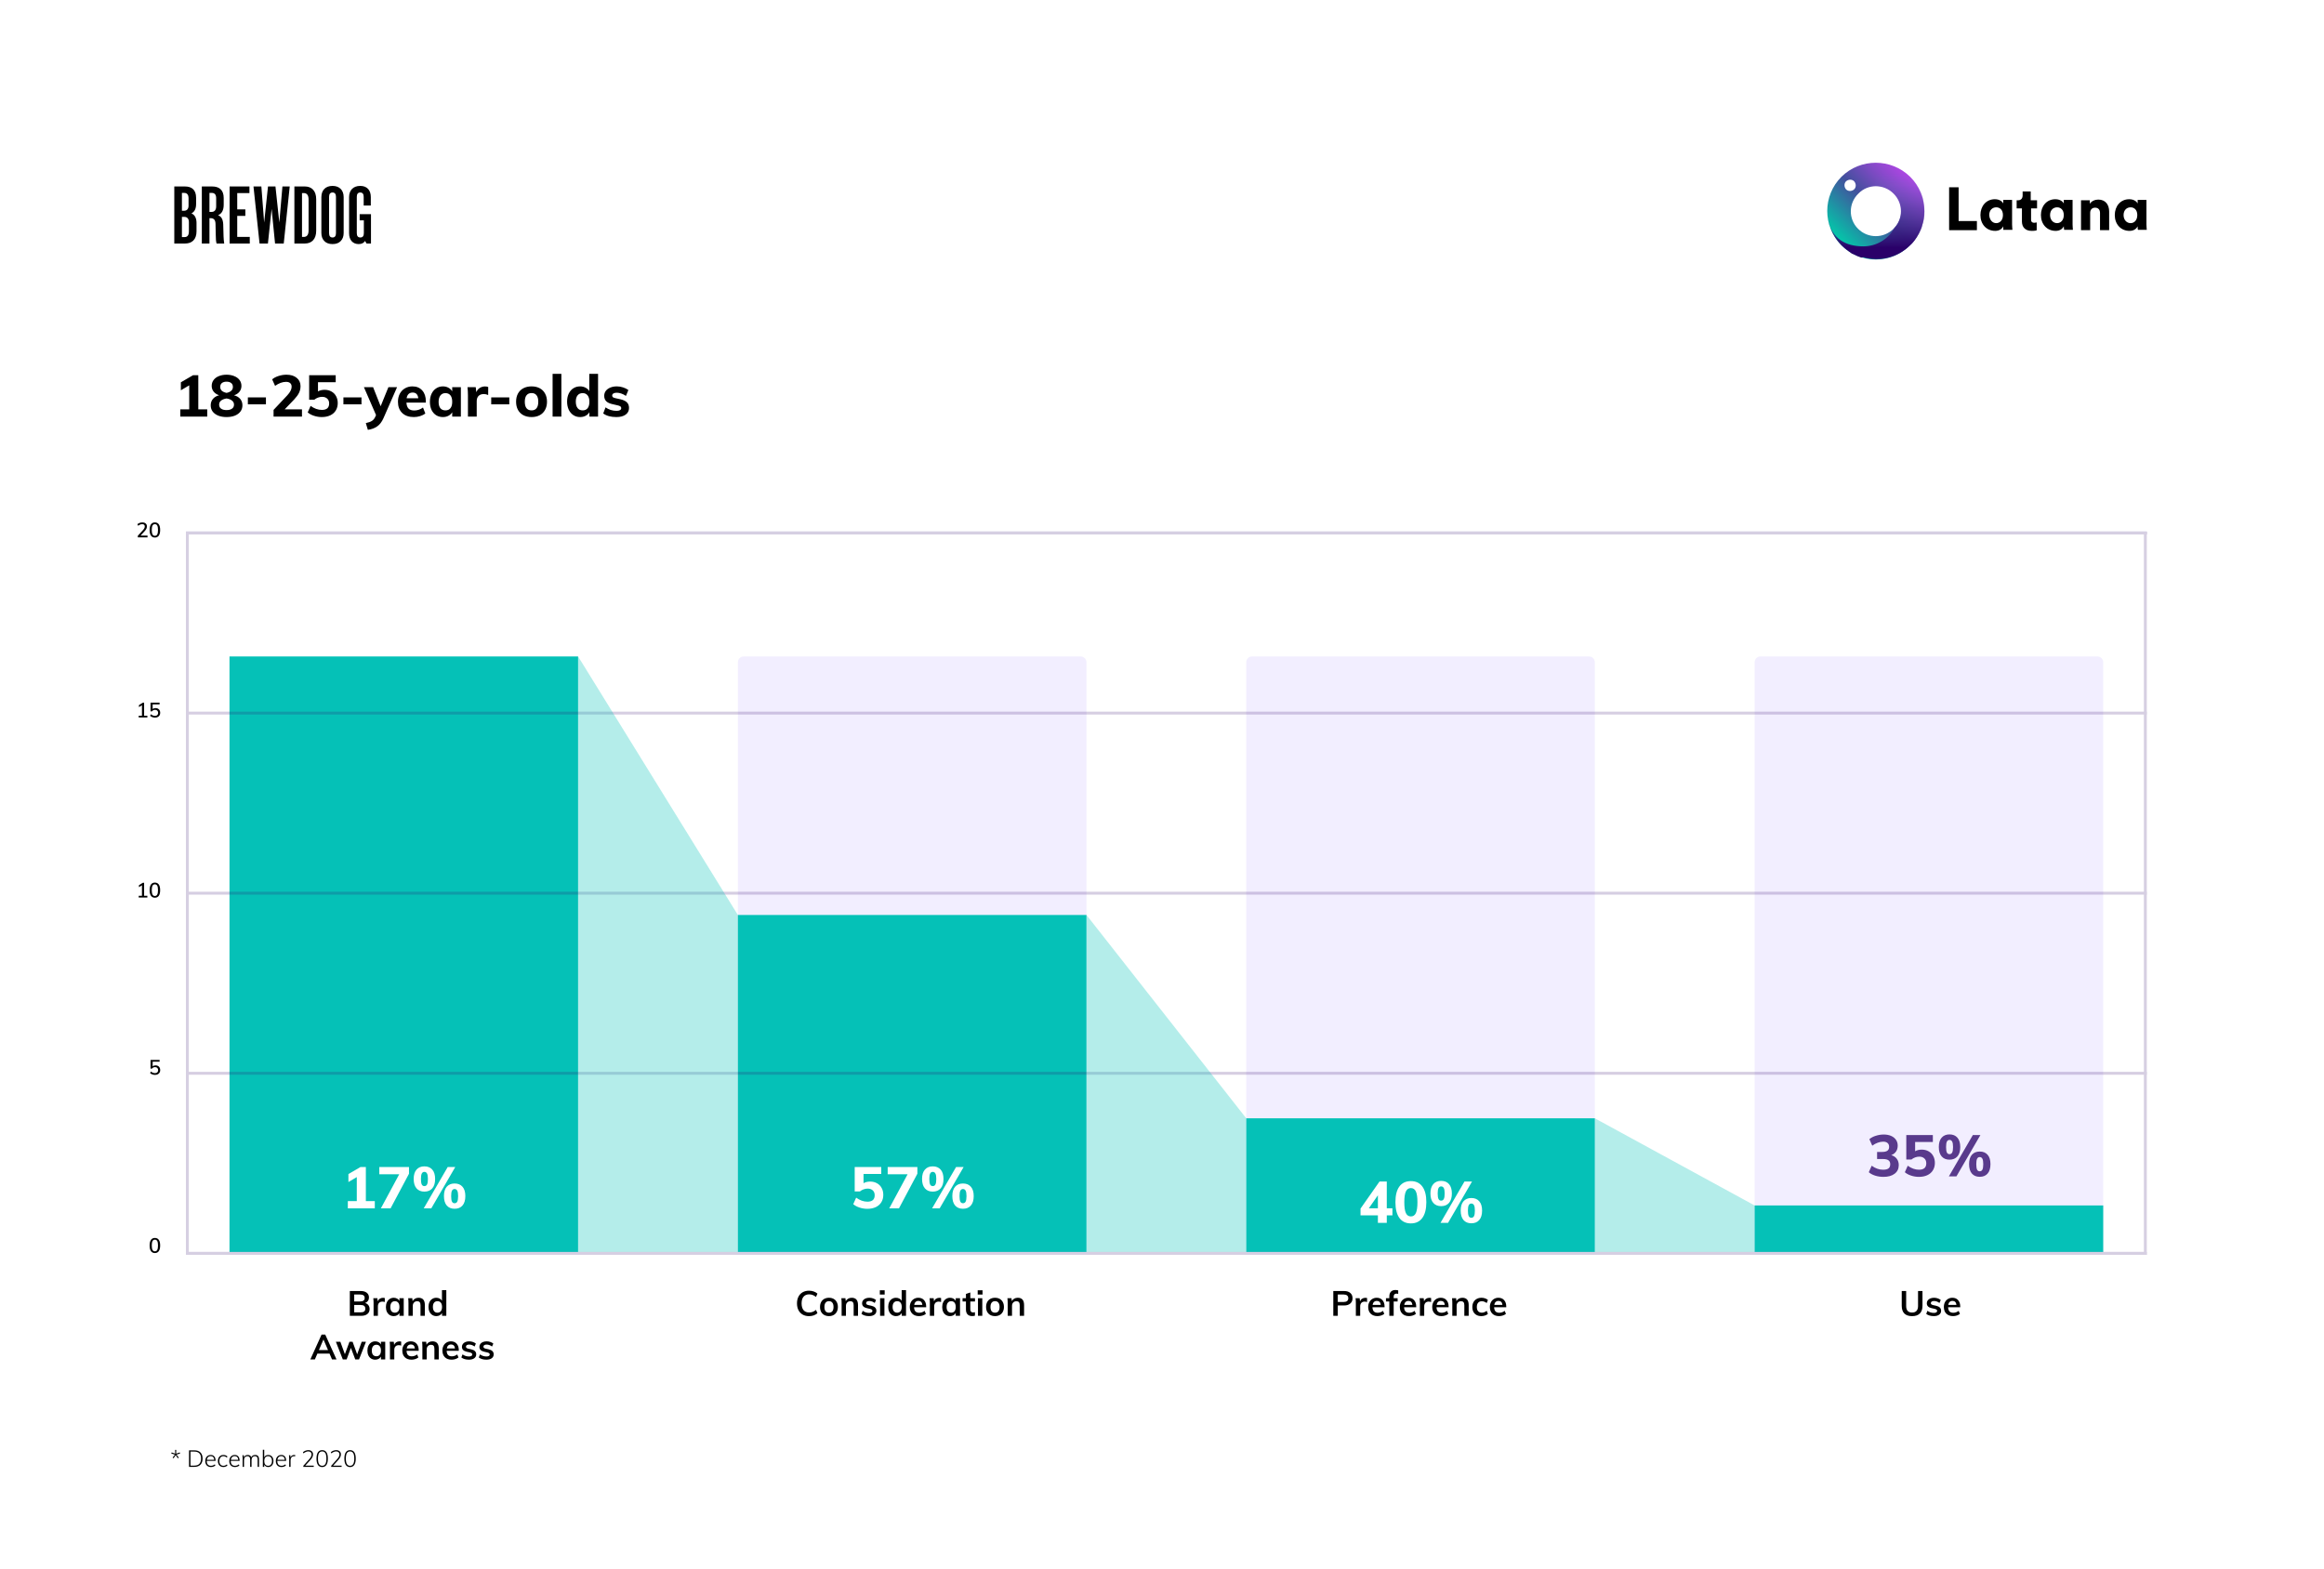
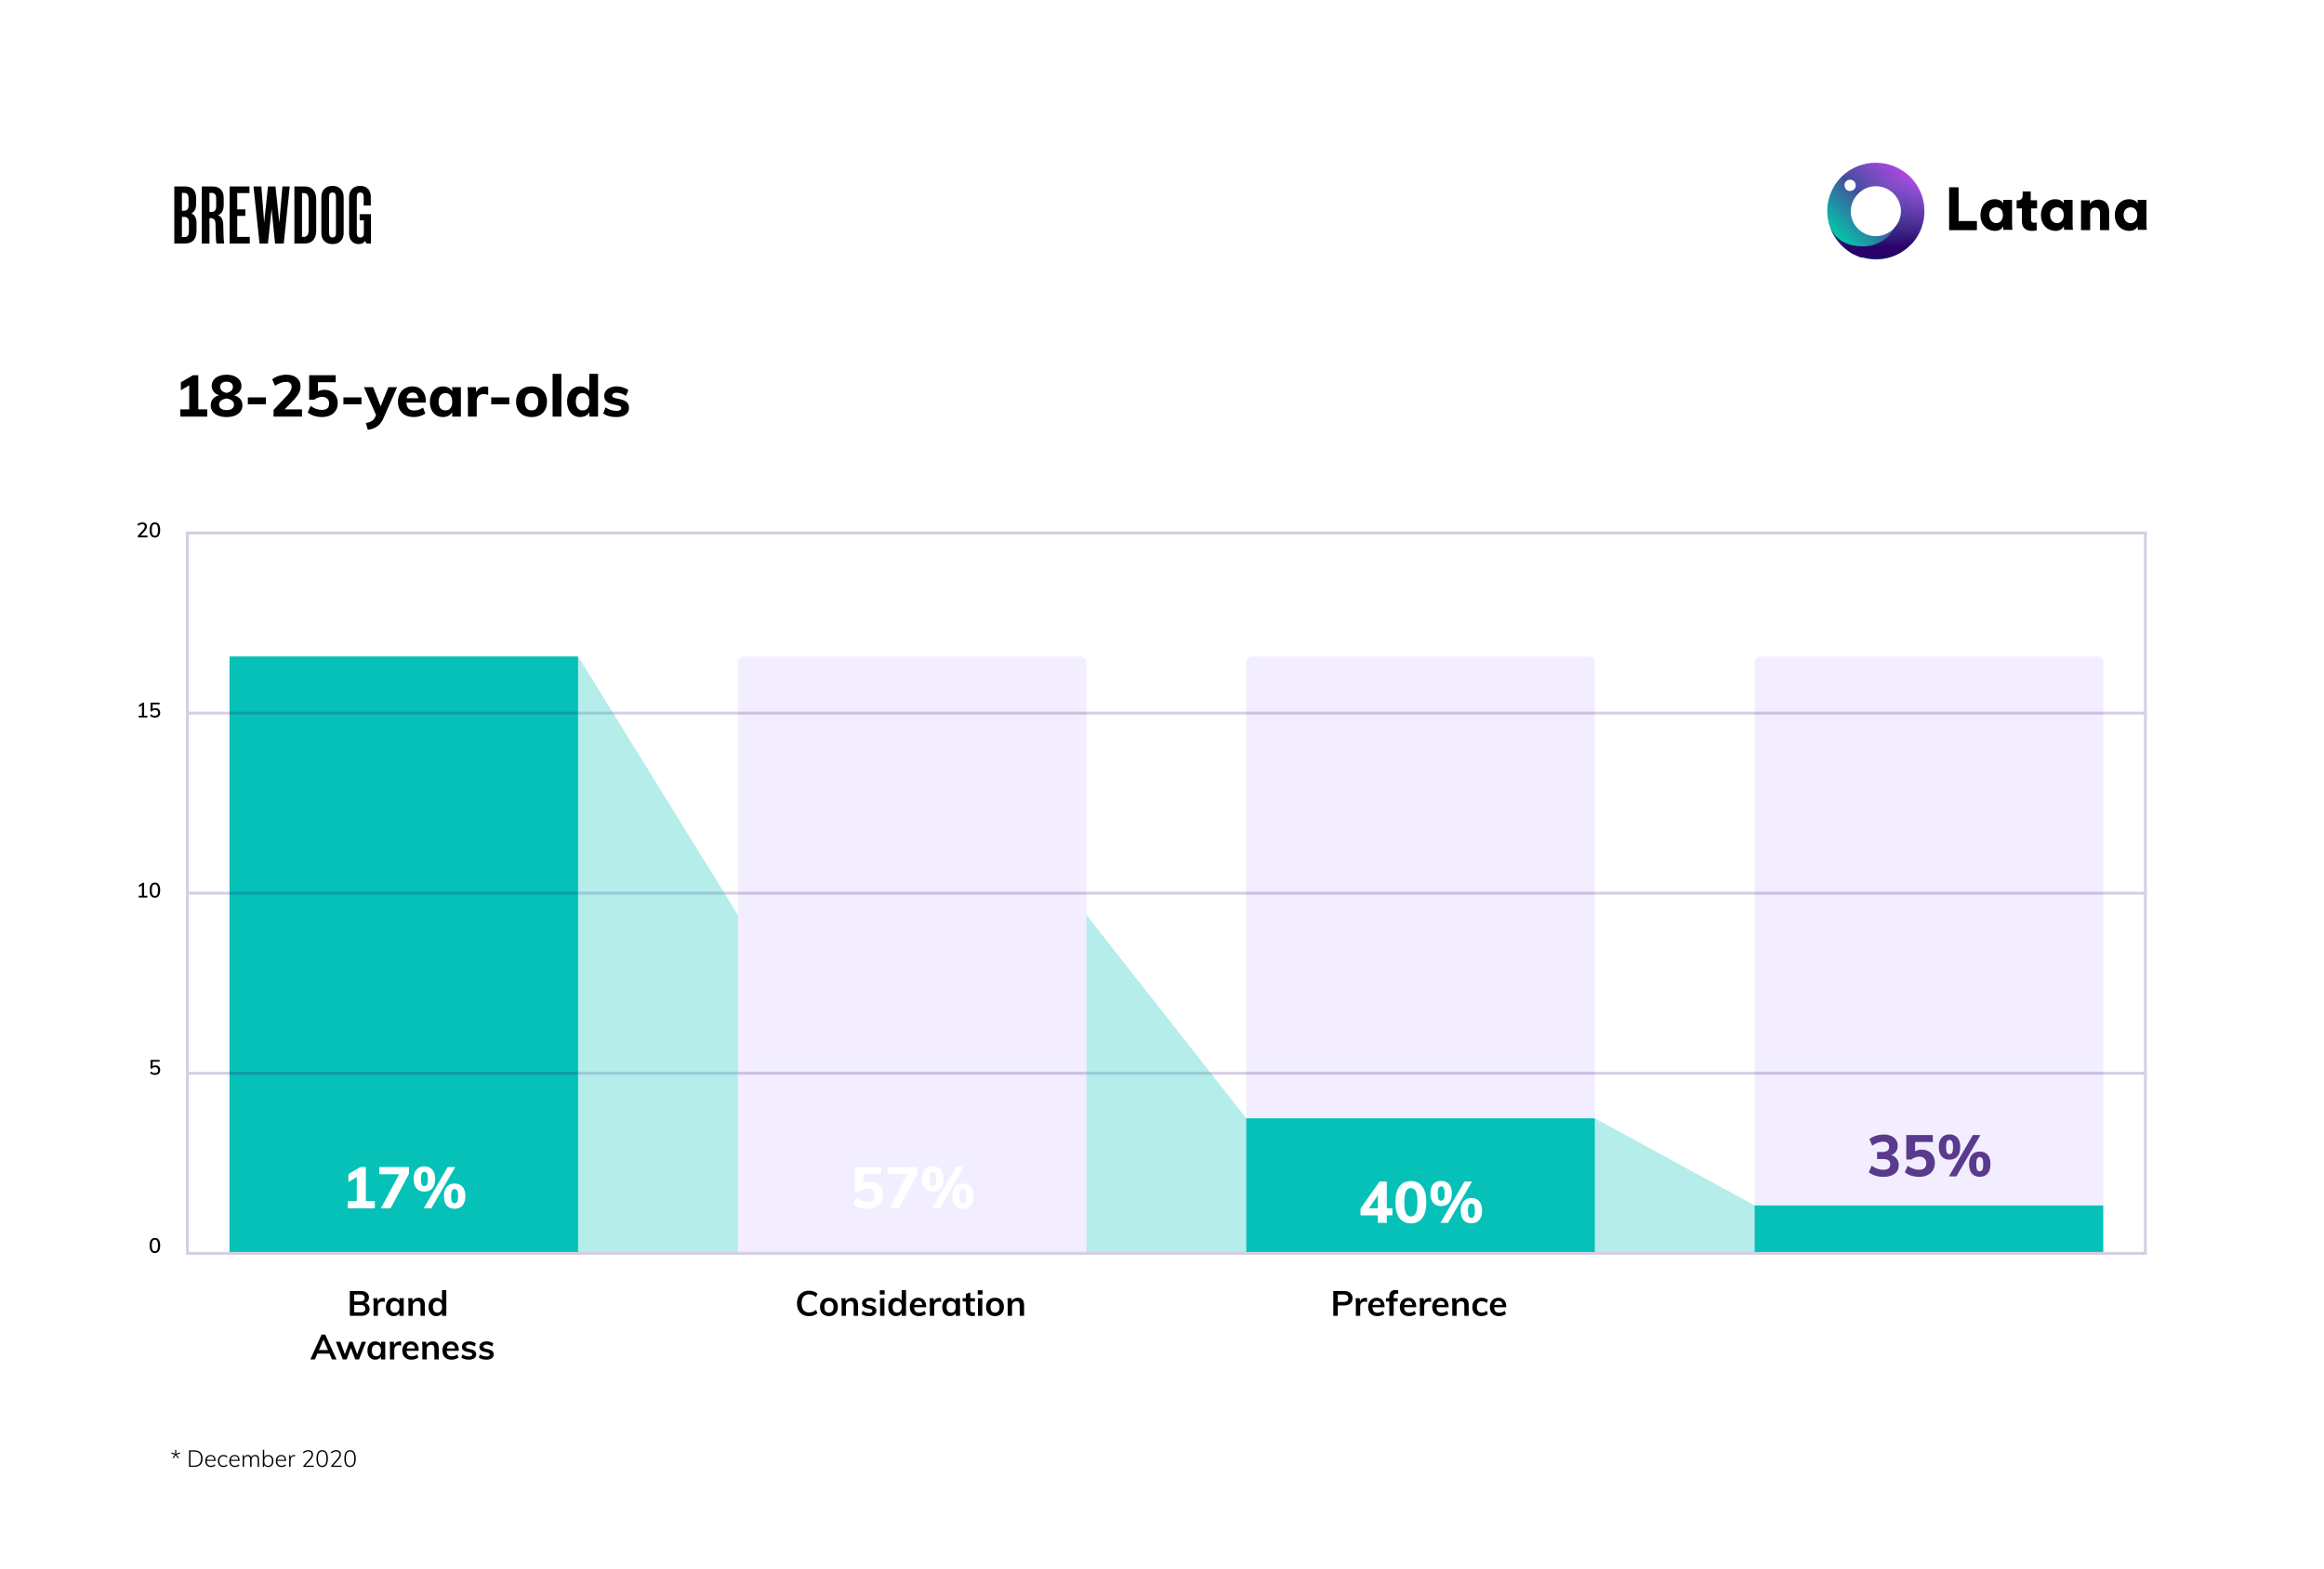
<svg xmlns="http://www.w3.org/2000/svg" width="800" height="540" viewBox="0 0 800 540" fill="none">
  <rect width="800" height="540" fill="white" />
  <path d="M79 226H199V432H79V226Z" fill="#05C1B7" />
  <path opacity="0.3" d="M254 228C254 226.895 254.895 226 256 226H372C373.105 226 374 226.895 374 228V431H254V228Z" fill="#D4C5FF" />
-   <path d="M254 315H374V431.85H254V315Z" fill="#05C1B7" />
  <path opacity="0.3" d="M429 228C429 226.895 429.895 226 431 226H547C548.105 226 549 226.895 549 228V432H429V228Z" fill="#D4C5FF" />
  <path d="M429 385H549V431.8H429V385Z" fill="#05C1B7" />
  <path opacity="0.3" d="M604 228C604 226.895 604.895 226 606 226H722C723.105 226 724 226.895 724 228V432H604V228Z" fill="#D4C5FF" />
  <path d="M604 415H724V431.45H604V415Z" fill="#05C1B7" />
  <path d="M53.318 431.387C52.727 431.387 52.276 431.165 51.966 430.722C51.657 430.279 51.502 429.633 51.502 428.784C51.502 427.936 51.657 427.29 51.966 426.847C52.276 426.403 52.727 426.182 53.318 426.182C53.909 426.182 54.359 426.403 54.669 426.847C54.979 427.285 55.134 427.929 55.134 428.777C55.134 429.63 54.979 430.279 54.669 430.722C54.359 431.165 53.909 431.387 53.318 431.387ZM53.318 430.793C53.685 430.793 53.954 430.631 54.126 430.307C54.302 429.978 54.39 429.468 54.39 428.777C54.39 428.086 54.304 427.581 54.133 427.261C53.961 426.942 53.69 426.782 53.318 426.782C52.951 426.782 52.679 426.944 52.503 427.269C52.331 427.588 52.245 428.091 52.245 428.777C52.245 429.468 52.331 429.978 52.503 430.307C52.679 430.631 52.951 430.793 53.318 430.793Z" fill="black" />
  <path d="M53.56 366.775C53.879 366.775 54.158 366.845 54.396 366.983C54.639 367.116 54.825 367.307 54.954 367.555C55.087 367.798 55.154 368.079 55.154 368.398C55.154 368.727 55.08 369.016 54.932 369.264C54.789 369.511 54.582 369.704 54.31 369.843C54.039 369.981 53.722 370.05 53.359 370.05C53.045 370.05 52.735 369.995 52.43 369.886C52.125 369.776 51.872 369.626 51.672 369.435L51.929 368.892C52.401 369.264 52.88 369.449 53.367 369.449C53.705 369.449 53.967 369.359 54.153 369.178C54.344 368.992 54.439 368.737 54.439 368.413C54.439 368.103 54.344 367.853 54.153 367.662C53.967 367.471 53.717 367.376 53.402 367.376C52.945 367.376 52.578 367.55 52.301 367.898H51.822V364.909H54.94V365.503H52.551V367.119C52.823 366.89 53.159 366.775 53.56 366.775Z" fill="black" />
  <path d="M50.724 308.392V309H47.75V308.392H48.865V304.789L47.828 305.432V304.753L49.18 303.909H49.609V308.392H50.724ZM53.316 309.057C52.725 309.057 52.275 308.836 51.965 308.392C51.655 307.949 51.501 307.303 51.501 306.455C51.501 305.606 51.655 304.96 51.965 304.517C52.275 304.074 52.725 303.852 53.316 303.852C53.908 303.852 54.358 304.074 54.668 304.517C54.978 304.956 55.133 305.599 55.133 306.448C55.133 307.301 54.978 307.949 54.668 308.392C54.358 308.836 53.908 309.057 53.316 309.057ZM53.316 308.464C53.684 308.464 53.953 308.302 54.124 307.978C54.301 307.649 54.389 307.139 54.389 306.448C54.389 305.756 54.303 305.251 54.132 304.932C53.96 304.612 53.688 304.453 53.316 304.453C52.95 304.453 52.678 304.615 52.502 304.939C52.33 305.258 52.244 305.761 52.244 306.448C52.244 307.139 52.33 307.649 52.502 307.978C52.678 308.302 52.95 308.464 53.316 308.464Z" fill="black" />
  <path d="M50.724 246.392V247H47.75V246.392H48.865V242.789L47.828 243.432V242.753L49.18 241.909H49.609V246.392H50.724ZM53.56 243.775C53.879 243.775 54.158 243.845 54.396 243.983C54.639 244.116 54.825 244.307 54.954 244.555C55.087 244.798 55.154 245.079 55.154 245.398C55.154 245.727 55.08 246.016 54.932 246.264C54.789 246.511 54.582 246.704 54.31 246.843C54.039 246.981 53.722 247.05 53.359 247.05C53.045 247.05 52.735 246.995 52.43 246.886C52.125 246.776 51.872 246.626 51.672 246.435L51.929 245.892C52.401 246.264 52.88 246.449 53.367 246.449C53.705 246.449 53.967 246.359 54.153 246.178C54.344 245.992 54.439 245.737 54.439 245.413C54.439 245.103 54.344 244.853 54.153 244.662C53.967 244.471 53.717 244.376 53.402 244.376C52.945 244.376 52.578 244.55 52.301 244.898H51.822V241.909H54.94V242.503H52.551V244.119C52.823 243.89 53.159 243.775 53.56 243.775Z" fill="black" />
  <path d="M50.781 184.392V185H47.442V184.449L49.194 182.526C49.418 182.278 49.58 182.054 49.68 181.854C49.785 181.649 49.837 181.447 49.837 181.246C49.837 180.989 49.764 180.794 49.616 180.66C49.468 180.522 49.254 180.453 48.972 180.453C48.5 180.453 48.029 180.639 47.557 181.01L47.292 180.467C47.492 180.281 47.747 180.133 48.057 180.024C48.367 179.909 48.679 179.852 48.994 179.852C49.48 179.852 49.864 179.974 50.145 180.217C50.431 180.46 50.574 180.789 50.574 181.204C50.574 181.499 50.51 181.78 50.381 182.047C50.252 182.309 50.038 182.602 49.737 182.927L48.379 184.392H50.781ZM53.316 185.057C52.725 185.057 52.275 184.836 51.965 184.392C51.655 183.949 51.501 183.303 51.501 182.455C51.501 181.606 51.655 180.96 51.965 180.517C52.275 180.074 52.725 179.852 53.316 179.852C53.907 179.852 54.358 180.074 54.668 180.517C54.978 180.956 55.133 181.599 55.133 182.448C55.133 183.301 54.978 183.949 54.668 184.392C54.358 184.836 53.907 185.057 53.316 185.057ZM53.316 184.464C53.684 184.464 53.953 184.302 54.124 183.978C54.301 183.649 54.389 183.139 54.389 182.448C54.389 181.756 54.303 181.251 54.132 180.932C53.96 180.612 53.688 180.453 53.316 180.453C52.95 180.453 52.678 180.615 52.501 180.939C52.33 181.258 52.244 181.761 52.244 182.448C52.244 183.139 52.33 183.649 52.501 183.978C52.678 184.302 52.95 184.464 53.316 184.464Z" fill="black" />
  <rect opacity="0.2" x="64" y="307" width="675" height="1" fill="#340D70" />
  <rect opacity="0.2" x="64" y="245" width="675" height="1" fill="#340D70" />
  <rect opacity="0.2" x="64" y="183" width="675" height="1" fill="#340D70" />
-   <rect opacity="0.2" x="64" y="183" width="675" height="1" fill="#340D70" />
  <rect opacity="0.2" x="64" y="369" width="675" height="1" fill="#340D70" />
  <rect opacity="0.2" x="64" y="431" width="675" height="1" fill="#340D70" />
  <path d="M125.678 448.584C126.174 448.728 126.554 448.98 126.818 449.34C127.09 449.7 127.226 450.144 127.226 450.672C127.226 451.4 126.966 451.972 126.446 452.388C125.934 452.796 125.218 453 124.298 453H120.422V444.456H124.178C125.058 444.456 125.75 444.656 126.254 445.056C126.758 445.448 127.01 445.992 127.01 446.688C127.01 447.136 126.89 447.528 126.65 447.864C126.418 448.192 126.094 448.432 125.678 448.584ZM121.934 448.056H123.926C124.998 448.056 125.534 447.656 125.534 446.856C125.534 446.456 125.402 446.156 125.138 445.956C124.874 445.756 124.47 445.656 123.926 445.656H121.934V448.056ZM124.13 451.8C124.69 451.8 125.098 451.7 125.354 451.5C125.618 451.3 125.75 450.984 125.75 450.552C125.75 450.112 125.618 449.788 125.354 449.58C125.098 449.372 124.69 449.268 124.13 449.268H121.934V451.8H124.13ZM131.863 446.796C132.095 446.796 132.295 446.828 132.463 446.892L132.451 448.26C132.195 448.156 131.931 448.104 131.659 448.104C131.147 448.104 130.755 448.252 130.483 448.548C130.219 448.844 130.087 449.236 130.087 449.724V453H128.599V448.656C128.599 448.016 128.567 447.444 128.503 446.94H129.907L130.027 448.008C130.179 447.616 130.419 447.316 130.747 447.108C131.075 446.9 131.447 446.796 131.863 446.796ZM138.977 446.94V453H137.501V452.028C137.317 452.364 137.053 452.628 136.709 452.82C136.365 453.004 135.973 453.096 135.533 453.096C135.005 453.096 134.537 452.968 134.129 452.712C133.721 452.456 133.405 452.092 133.181 451.62C132.957 451.148 132.845 450.6 132.845 449.976C132.845 449.352 132.957 448.8 133.181 448.32C133.413 447.832 133.733 447.456 134.141 447.192C134.549 446.92 135.013 446.784 135.533 446.784C135.973 446.784 136.365 446.88 136.709 447.072C137.053 447.256 137.317 447.516 137.501 447.852V446.94H138.977ZM135.941 451.92C136.437 451.92 136.821 451.748 137.093 451.404C137.365 451.06 137.501 450.576 137.501 449.952C137.501 449.312 137.365 448.82 137.093 448.476C136.821 448.132 136.433 447.96 135.929 447.96C135.433 447.96 135.045 448.14 134.765 448.5C134.493 448.852 134.357 449.344 134.357 449.976C134.357 450.6 134.493 451.08 134.765 451.416C135.045 451.752 135.437 451.92 135.941 451.92ZM144.078 446.784C145.526 446.784 146.25 447.616 146.25 449.28V453H144.75V449.352C144.75 448.872 144.658 448.524 144.474 448.308C144.29 448.084 144.006 447.972 143.622 447.972C143.166 447.972 142.798 448.12 142.518 448.416C142.238 448.704 142.098 449.088 142.098 449.568V453H140.61V448.656C140.61 448.016 140.578 447.444 140.514 446.94H141.918L142.026 447.936C142.234 447.568 142.514 447.284 142.866 447.084C143.226 446.884 143.63 446.784 144.078 446.784ZM153.637 444.168V453H152.161V452.028C151.977 452.364 151.713 452.628 151.369 452.82C151.025 453.004 150.633 453.096 150.193 453.096C149.673 453.096 149.209 452.964 148.801 452.7C148.393 452.436 148.073 452.064 147.841 451.584C147.617 451.096 147.505 450.54 147.505 449.916C147.505 449.292 147.617 448.744 147.841 448.272C148.065 447.8 148.381 447.436 148.789 447.18C149.197 446.916 149.665 446.784 150.193 446.784C150.625 446.784 151.009 446.876 151.345 447.06C151.689 447.236 151.953 447.488 152.137 447.816V444.168H153.637ZM150.589 451.92C151.085 451.92 151.469 451.748 151.741 451.404C152.021 451.06 152.161 450.572 152.161 449.94C152.161 449.308 152.025 448.82 151.753 448.476C151.481 448.132 151.097 447.96 150.601 447.96C150.097 447.96 149.705 448.132 149.425 448.476C149.153 448.812 149.017 449.292 149.017 449.916C149.017 450.548 149.153 451.04 149.425 451.392C149.705 451.744 150.093 451.92 150.589 451.92ZM113.436 465.996H109.26L108.396 468H106.836L110.7 459.456H111.96L115.836 468H114.288L113.436 465.996ZM112.92 464.796L111.348 461.136L109.776 464.796H112.92ZM125.971 461.94L123.595 468H122.287L120.787 464.028L119.323 468H118.003L115.627 461.94H117.163L118.723 466.212L120.295 461.94H121.375L122.947 466.248L124.507 461.94H125.971ZM132.608 461.94V468H131.132V467.028C130.948 467.364 130.684 467.628 130.34 467.82C129.996 468.004 129.604 468.096 129.164 468.096C128.636 468.096 128.168 467.968 127.76 467.712C127.352 467.456 127.036 467.092 126.812 466.62C126.588 466.148 126.476 465.6 126.476 464.976C126.476 464.352 126.588 463.8 126.812 463.32C127.044 462.832 127.364 462.456 127.772 462.192C128.18 461.92 128.644 461.784 129.164 461.784C129.604 461.784 129.996 461.88 130.34 462.072C130.684 462.256 130.948 462.516 131.132 462.852V461.94H132.608ZM129.572 466.92C130.068 466.92 130.452 466.748 130.724 466.404C130.996 466.06 131.132 465.576 131.132 464.952C131.132 464.312 130.996 463.82 130.724 463.476C130.452 463.132 130.064 462.96 129.56 462.96C129.064 462.96 128.676 463.14 128.396 463.5C128.124 463.852 127.988 464.344 127.988 464.976C127.988 465.6 128.124 466.08 128.396 466.416C128.676 466.752 129.068 466.92 129.572 466.92ZM137.505 461.796C137.737 461.796 137.937 461.828 138.105 461.892L138.093 463.26C137.837 463.156 137.573 463.104 137.301 463.104C136.789 463.104 136.397 463.252 136.125 463.548C135.861 463.844 135.729 464.236 135.729 464.724V468H134.241V463.656C134.241 463.016 134.209 462.444 134.145 461.94H135.549L135.669 463.008C135.821 462.616 136.061 462.316 136.389 462.108C136.717 461.9 137.089 461.796 137.505 461.796ZM144.127 465.048H139.951C139.983 465.696 140.143 466.176 140.431 466.488C140.727 466.792 141.163 466.944 141.739 466.944C142.403 466.944 143.019 466.728 143.587 466.296L144.019 467.328C143.731 467.56 143.375 467.748 142.951 467.892C142.535 468.028 142.111 468.096 141.679 468.096C140.687 468.096 139.907 467.816 139.339 467.256C138.771 466.696 138.487 465.928 138.487 464.952C138.487 464.336 138.611 463.788 138.859 463.308C139.107 462.828 139.455 462.456 139.903 462.192C140.351 461.92 140.859 461.784 141.427 461.784C142.259 461.784 142.915 462.056 143.395 462.6C143.883 463.136 144.127 463.876 144.127 464.82V465.048ZM141.463 462.864C141.063 462.864 140.735 462.984 140.479 463.224C140.231 463.456 140.071 463.796 139.999 464.244H142.819C142.771 463.788 142.631 463.444 142.399 463.212C142.175 462.98 141.863 462.864 141.463 462.864ZM148.866 461.784C150.314 461.784 151.038 462.616 151.038 464.28V468H149.538V464.352C149.538 463.872 149.446 463.524 149.262 463.308C149.078 463.084 148.794 462.972 148.41 462.972C147.954 462.972 147.586 463.12 147.306 463.416C147.026 463.704 146.886 464.088 146.886 464.568V468H145.398V463.656C145.398 463.016 145.366 462.444 145.302 461.94H146.706L146.814 462.936C147.022 462.568 147.302 462.284 147.654 462.084C148.014 461.884 148.418 461.784 148.866 461.784ZM157.932 465.048H153.756C153.788 465.696 153.948 466.176 154.236 466.488C154.532 466.792 154.968 466.944 155.544 466.944C156.208 466.944 156.824 466.728 157.392 466.296L157.824 467.328C157.536 467.56 157.18 467.748 156.756 467.892C156.34 468.028 155.916 468.096 155.484 468.096C154.492 468.096 153.712 467.816 153.144 467.256C152.576 466.696 152.292 465.928 152.292 464.952C152.292 464.336 152.416 463.788 152.664 463.308C152.912 462.828 153.26 462.456 153.708 462.192C154.156 461.92 154.664 461.784 155.232 461.784C156.064 461.784 156.72 462.056 157.2 462.6C157.688 463.136 157.932 463.876 157.932 464.82V465.048ZM155.268 462.864C154.868 462.864 154.54 462.984 154.284 463.224C154.036 463.456 153.876 463.796 153.804 464.244H156.624C156.576 463.788 156.436 463.444 156.204 463.212C155.98 462.98 155.668 462.864 155.268 462.864ZM161.422 468.096C160.326 468.096 159.454 467.84 158.806 467.328L159.226 466.272C159.874 466.752 160.614 466.992 161.446 466.992C161.806 466.992 162.082 466.932 162.274 466.812C162.474 466.692 162.574 466.524 162.574 466.308C162.574 466.124 162.506 465.98 162.37 465.876C162.234 465.764 162.002 465.668 161.674 465.588L160.666 465.36C159.562 465.12 159.01 464.556 159.01 463.668C159.01 463.3 159.114 462.976 159.322 462.696C159.53 462.408 159.822 462.184 160.198 462.024C160.574 461.864 161.01 461.784 161.506 461.784C161.938 461.784 162.354 461.852 162.754 461.988C163.154 462.116 163.506 462.304 163.81 462.552L163.366 463.572C162.758 463.124 162.134 462.9 161.494 462.9C161.15 462.9 160.882 462.964 160.69 463.092C160.498 463.22 160.402 463.396 160.402 463.62C160.402 463.796 160.458 463.936 160.57 464.04C160.69 464.144 160.89 464.232 161.17 464.304L162.202 464.532C162.802 464.668 163.238 464.88 163.51 465.168C163.79 465.448 163.93 465.816 163.93 466.272C163.93 466.832 163.706 467.276 163.258 467.604C162.81 467.932 162.198 468.096 161.422 468.096ZM167.434 468.096C166.338 468.096 165.466 467.84 164.818 467.328L165.238 466.272C165.886 466.752 166.626 466.992 167.458 466.992C167.818 466.992 168.094 466.932 168.286 466.812C168.486 466.692 168.586 466.524 168.586 466.308C168.586 466.124 168.518 465.98 168.382 465.876C168.246 465.764 168.014 465.668 167.686 465.588L166.678 465.36C165.574 465.12 165.022 464.556 165.022 463.668C165.022 463.3 165.126 462.976 165.334 462.696C165.542 462.408 165.834 462.184 166.21 462.024C166.586 461.864 167.022 461.784 167.518 461.784C167.95 461.784 168.366 461.852 168.766 461.988C169.166 462.116 169.518 462.304 169.822 462.552L169.378 463.572C168.77 463.124 168.146 462.9 167.506 462.9C167.162 462.9 166.894 462.964 166.702 463.092C166.51 463.22 166.414 463.396 166.414 463.62C166.414 463.796 166.47 463.936 166.582 464.04C166.702 464.144 166.902 464.232 167.182 464.304L168.214 464.532C168.814 464.668 169.25 464.88 169.522 465.168C169.802 465.448 169.942 465.816 169.942 466.272C169.942 466.832 169.718 467.276 169.27 467.604C168.822 467.932 168.21 468.096 167.434 468.096Z" fill="black" />
  <path d="M278.503 453.108C277.663 453.108 276.927 452.928 276.295 452.568C275.671 452.208 275.191 451.7 274.855 451.044C274.519 450.38 274.351 449.604 274.351 448.716C274.351 447.836 274.519 447.068 274.855 446.412C275.191 445.748 275.671 445.24 276.295 444.888C276.927 444.528 277.663 444.348 278.503 444.348C279.079 444.348 279.619 444.44 280.123 444.624C280.635 444.8 281.059 445.048 281.395 445.368L280.891 446.496C280.507 446.184 280.123 445.96 279.739 445.824C279.363 445.68 278.959 445.608 278.527 445.608C277.703 445.608 277.063 445.876 276.607 446.412C276.159 446.948 275.935 447.716 275.935 448.716C275.935 449.724 276.159 450.5 276.607 451.044C277.055 451.58 277.695 451.848 278.527 451.848C278.959 451.848 279.363 451.78 279.739 451.644C280.123 451.5 280.507 451.272 280.891 450.96L281.395 452.088C281.059 452.408 280.635 452.66 280.123 452.844C279.619 453.02 279.079 453.108 278.503 453.108ZM285.365 453.096C284.749 453.096 284.205 452.968 283.733 452.712C283.269 452.456 282.909 452.092 282.653 451.62C282.405 451.14 282.281 450.58 282.281 449.94C282.281 449.3 282.405 448.744 282.653 448.272C282.909 447.792 283.269 447.424 283.733 447.168C284.205 446.912 284.749 446.784 285.365 446.784C285.973 446.784 286.509 446.912 286.973 447.168C287.437 447.424 287.793 447.792 288.041 448.272C288.297 448.744 288.425 449.3 288.425 449.94C288.425 450.58 288.297 451.14 288.041 451.62C287.793 452.092 287.437 452.456 286.973 452.712C286.509 452.968 285.973 453.096 285.365 453.096ZM285.353 451.92C285.865 451.92 286.253 451.756 286.517 451.428C286.789 451.092 286.925 450.596 286.925 449.94C286.925 449.292 286.789 448.8 286.517 448.464C286.245 448.12 285.861 447.948 285.365 447.948C284.861 447.948 284.473 448.12 284.201 448.464C283.929 448.8 283.793 449.292 283.793 449.94C283.793 450.596 283.925 451.092 284.189 451.428C284.461 451.756 284.849 451.92 285.353 451.92ZM293.186 446.784C294.634 446.784 295.358 447.616 295.358 449.28V453H293.858V449.352C293.858 448.872 293.766 448.524 293.582 448.308C293.398 448.084 293.114 447.972 292.73 447.972C292.274 447.972 291.906 448.12 291.626 448.416C291.346 448.704 291.206 449.088 291.206 449.568V453H289.718V448.656C289.718 448.016 289.686 447.444 289.622 446.94H291.026L291.134 447.936C291.342 447.568 291.622 447.284 291.974 447.084C292.334 446.884 292.738 446.784 293.186 446.784ZM299.169 453.096C298.073 453.096 297.201 452.84 296.553 452.328L296.973 451.272C297.621 451.752 298.361 451.992 299.193 451.992C299.553 451.992 299.829 451.932 300.021 451.812C300.221 451.692 300.321 451.524 300.321 451.308C300.321 451.124 300.253 450.98 300.117 450.876C299.981 450.764 299.749 450.668 299.421 450.588L298.413 450.36C297.309 450.12 296.757 449.556 296.757 448.668C296.757 448.3 296.861 447.976 297.069 447.696C297.277 447.408 297.569 447.184 297.945 447.024C298.321 446.864 298.757 446.784 299.253 446.784C299.685 446.784 300.101 446.852 300.501 446.988C300.901 447.116 301.253 447.304 301.557 447.552L301.113 448.572C300.505 448.124 299.881 447.9 299.241 447.9C298.897 447.9 298.629 447.964 298.437 448.092C298.245 448.22 298.149 448.396 298.149 448.62C298.149 448.796 298.205 448.936 298.317 449.04C298.437 449.144 298.637 449.232 298.917 449.304L299.949 449.532C300.549 449.668 300.985 449.88 301.257 450.168C301.537 450.448 301.677 450.816 301.677 451.272C301.677 451.832 301.453 452.276 301.005 452.604C300.557 452.932 299.945 453.096 299.169 453.096ZM302.961 446.94H304.449V453H302.961V446.94ZM304.533 444.192V445.668H302.865V444.192H304.533ZM311.885 444.168V453H310.409V452.028C310.225 452.364 309.961 452.628 309.617 452.82C309.273 453.004 308.881 453.096 308.441 453.096C307.921 453.096 307.457 452.964 307.049 452.7C306.641 452.436 306.321 452.064 306.089 451.584C305.865 451.096 305.753 450.54 305.753 449.916C305.753 449.292 305.865 448.744 306.089 448.272C306.313 447.8 306.629 447.436 307.037 447.18C307.445 446.916 307.913 446.784 308.441 446.784C308.873 446.784 309.257 446.876 309.593 447.06C309.937 447.236 310.201 447.488 310.385 447.816V444.168H311.885ZM308.837 451.92C309.333 451.92 309.717 451.748 309.989 451.404C310.269 451.06 310.409 450.572 310.409 449.94C310.409 449.308 310.273 448.82 310.001 448.476C309.729 448.132 309.345 447.96 308.849 447.96C308.345 447.96 307.953 448.132 307.673 448.476C307.401 448.812 307.265 449.292 307.265 449.916C307.265 450.548 307.401 451.04 307.673 451.392C307.953 451.744 308.341 451.92 308.837 451.92ZM318.823 450.048H314.647C314.679 450.696 314.839 451.176 315.127 451.488C315.423 451.792 315.859 451.944 316.435 451.944C317.099 451.944 317.715 451.728 318.283 451.296L318.715 452.328C318.427 452.56 318.071 452.748 317.647 452.892C317.231 453.028 316.807 453.096 316.375 453.096C315.383 453.096 314.603 452.816 314.035 452.256C313.467 451.696 313.183 450.928 313.183 449.952C313.183 449.336 313.307 448.788 313.555 448.308C313.803 447.828 314.151 447.456 314.599 447.192C315.047 446.92 315.555 446.784 316.123 446.784C316.955 446.784 317.611 447.056 318.091 447.6C318.579 448.136 318.823 448.876 318.823 449.82V450.048ZM316.159 447.864C315.759 447.864 315.431 447.984 315.175 448.224C314.927 448.456 314.767 448.796 314.695 449.244H317.515C317.467 448.788 317.327 448.444 317.095 448.212C316.871 447.98 316.559 447.864 316.159 447.864ZM323.357 446.796C323.589 446.796 323.789 446.828 323.957 446.892L323.945 448.26C323.689 448.156 323.425 448.104 323.153 448.104C322.641 448.104 322.249 448.252 321.977 448.548C321.713 448.844 321.581 449.236 321.581 449.724V453H320.093V448.656C320.093 448.016 320.061 447.444 319.997 446.94H321.401L321.521 448.008C321.673 447.616 321.913 447.316 322.241 447.108C322.569 446.9 322.941 446.796 323.357 446.796ZM330.471 446.94V453H328.995V452.028C328.811 452.364 328.547 452.628 328.203 452.82C327.859 453.004 327.467 453.096 327.027 453.096C326.499 453.096 326.031 452.968 325.623 452.712C325.215 452.456 324.899 452.092 324.675 451.62C324.451 451.148 324.339 450.6 324.339 449.976C324.339 449.352 324.451 448.8 324.675 448.32C324.907 447.832 325.227 447.456 325.635 447.192C326.043 446.92 326.507 446.784 327.027 446.784C327.467 446.784 327.859 446.88 328.203 447.072C328.547 447.256 328.811 447.516 328.995 447.852V446.94H330.471ZM327.435 451.92C327.931 451.92 328.315 451.748 328.587 451.404C328.859 451.06 328.995 450.576 328.995 449.952C328.995 449.312 328.859 448.82 328.587 448.476C328.315 448.132 327.927 447.96 327.423 447.96C326.927 447.96 326.539 448.14 326.259 448.5C325.987 448.852 325.851 449.344 325.851 449.976C325.851 450.6 325.987 451.08 326.259 451.416C326.539 451.752 326.931 451.92 327.435 451.92ZM334.013 448.068V450.78C334.013 451.492 334.345 451.848 335.009 451.848C335.193 451.848 335.393 451.816 335.609 451.752V452.94C335.345 453.036 335.025 453.084 334.649 453.084C333.961 453.084 333.433 452.892 333.065 452.508C332.697 452.124 332.513 451.572 332.513 450.852V448.068H331.349V446.94H332.513V445.464L334.013 444.96V446.94H335.621V448.068H334.013ZM336.652 446.94H338.14V453H336.652V446.94ZM338.224 444.192V445.668H336.556V444.192H338.224ZM342.529 453.096C341.913 453.096 341.369 452.968 340.897 452.712C340.433 452.456 340.073 452.092 339.817 451.62C339.569 451.14 339.445 450.58 339.445 449.94C339.445 449.3 339.569 448.744 339.817 448.272C340.073 447.792 340.433 447.424 340.897 447.168C341.369 446.912 341.913 446.784 342.529 446.784C343.137 446.784 343.673 446.912 344.137 447.168C344.601 447.424 344.957 447.792 345.205 448.272C345.461 448.744 345.589 449.3 345.589 449.94C345.589 450.58 345.461 451.14 345.205 451.62C344.957 452.092 344.601 452.456 344.137 452.712C343.673 452.968 343.137 453.096 342.529 453.096ZM342.517 451.92C343.029 451.92 343.417 451.756 343.681 451.428C343.953 451.092 344.089 450.596 344.089 449.94C344.089 449.292 343.953 448.8 343.681 448.464C343.409 448.12 343.025 447.948 342.529 447.948C342.025 447.948 341.637 448.12 341.365 448.464C341.093 448.8 340.957 449.292 340.957 449.94C340.957 450.596 341.089 451.092 341.353 451.428C341.625 451.756 342.013 451.92 342.517 451.92ZM350.35 446.784C351.798 446.784 352.522 447.616 352.522 449.28V453H351.022V449.352C351.022 448.872 350.93 448.524 350.746 448.308C350.562 448.084 350.278 447.972 349.894 447.972C349.438 447.972 349.07 448.12 348.79 448.416C348.51 448.704 348.37 449.088 348.37 449.568V453H346.882V448.656C346.882 448.016 346.85 447.444 346.786 446.94H348.19L348.298 447.936C348.506 447.568 348.786 447.284 349.138 447.084C349.498 446.884 349.902 446.784 350.35 446.784Z" fill="black" />
  <path d="M458.967 444.456H462.675C463.595 444.456 464.311 444.68 464.823 445.128C465.335 445.568 465.591 446.172 465.591 446.94C465.591 447.708 465.331 448.316 464.811 448.764C464.299 449.212 463.587 449.436 462.675 449.436H460.515V453H458.967V444.456ZM462.495 448.236C463.031 448.236 463.435 448.128 463.707 447.912C463.987 447.688 464.127 447.368 464.127 446.952C464.127 446.528 463.991 446.208 463.719 445.992C463.447 445.768 463.039 445.656 462.495 445.656H460.515V448.236H462.495ZM469.998 446.796C470.23 446.796 470.43 446.828 470.598 446.892L470.586 448.26C470.33 448.156 470.066 448.104 469.794 448.104C469.282 448.104 468.89 448.252 468.618 448.548C468.354 448.844 468.222 449.236 468.222 449.724V453H466.734V448.656C466.734 448.016 466.702 447.444 466.638 446.94H468.042L468.162 448.008C468.314 447.616 468.554 447.316 468.882 447.108C469.21 446.9 469.582 446.796 469.998 446.796ZM476.62 450.048H472.444C472.476 450.696 472.636 451.176 472.924 451.488C473.22 451.792 473.656 451.944 474.232 451.944C474.896 451.944 475.512 451.728 476.08 451.296L476.512 452.328C476.224 452.56 475.868 452.748 475.444 452.892C475.028 453.028 474.604 453.096 474.172 453.096C473.18 453.096 472.4 452.816 471.832 452.256C471.264 451.696 470.98 450.928 470.98 449.952C470.98 449.336 471.104 448.788 471.352 448.308C471.6 447.828 471.948 447.456 472.396 447.192C472.844 446.92 473.352 446.784 473.92 446.784C474.752 446.784 475.408 447.056 475.888 447.6C476.376 448.136 476.62 448.876 476.62 449.82V450.048ZM473.956 447.864C473.556 447.864 473.228 447.984 472.972 448.224C472.724 448.456 472.564 448.796 472.492 449.244H475.312C475.264 448.788 475.124 448.444 474.892 448.212C474.668 447.98 474.356 447.864 473.956 447.864ZM480.723 445.356C480.075 445.356 479.751 445.712 479.751 446.424V446.94H481.107V448.068H479.751V453H478.251V448.068H477.099V446.94H478.251V446.352C478.251 445.632 478.431 445.08 478.791 444.696C479.159 444.304 479.683 444.108 480.363 444.108C480.739 444.108 481.055 444.156 481.311 444.252V445.44C481.087 445.384 480.891 445.356 480.723 445.356ZM487.507 450.048H483.331C483.363 450.696 483.523 451.176 483.811 451.488C484.107 451.792 484.543 451.944 485.119 451.944C485.783 451.944 486.399 451.728 486.967 451.296L487.399 452.328C487.111 452.56 486.755 452.748 486.331 452.892C485.915 453.028 485.491 453.096 485.059 453.096C484.067 453.096 483.287 452.816 482.719 452.256C482.151 451.696 481.867 450.928 481.867 449.952C481.867 449.336 481.991 448.788 482.239 448.308C482.487 447.828 482.835 447.456 483.283 447.192C483.731 446.92 484.239 446.784 484.807 446.784C485.639 446.784 486.295 447.056 486.775 447.6C487.263 448.136 487.507 448.876 487.507 449.82V450.048ZM484.843 447.864C484.443 447.864 484.115 447.984 483.859 448.224C483.611 448.456 483.451 448.796 483.379 449.244H486.199C486.151 448.788 486.011 448.444 485.779 448.212C485.555 447.98 485.243 447.864 484.843 447.864ZM492.041 446.796C492.273 446.796 492.473 446.828 492.641 446.892L492.629 448.26C492.373 448.156 492.109 448.104 491.837 448.104C491.325 448.104 490.933 448.252 490.661 448.548C490.397 448.844 490.265 449.236 490.265 449.724V453H488.777V448.656C488.777 448.016 488.745 447.444 488.681 446.94H490.085L490.205 448.008C490.357 447.616 490.597 447.316 490.925 447.108C491.253 446.9 491.625 446.796 492.041 446.796ZM498.663 450.048H494.487C494.519 450.696 494.679 451.176 494.967 451.488C495.263 451.792 495.699 451.944 496.275 451.944C496.939 451.944 497.555 451.728 498.123 451.296L498.555 452.328C498.267 452.56 497.911 452.748 497.487 452.892C497.071 453.028 496.647 453.096 496.215 453.096C495.223 453.096 494.443 452.816 493.875 452.256C493.307 451.696 493.023 450.928 493.023 449.952C493.023 449.336 493.147 448.788 493.395 448.308C493.643 447.828 493.991 447.456 494.439 447.192C494.887 446.92 495.395 446.784 495.963 446.784C496.795 446.784 497.451 447.056 497.931 447.6C498.419 448.136 498.663 448.876 498.663 449.82V450.048ZM495.999 447.864C495.599 447.864 495.271 447.984 495.015 448.224C494.767 448.456 494.607 448.796 494.535 449.244H497.355C497.307 448.788 497.167 448.444 496.935 448.212C496.711 447.98 496.399 447.864 495.999 447.864ZM503.401 446.784C504.849 446.784 505.573 447.616 505.573 449.28V453H504.073V449.352C504.073 448.872 503.981 448.524 503.797 448.308C503.613 448.084 503.329 447.972 502.945 447.972C502.489 447.972 502.121 448.12 501.841 448.416C501.561 448.704 501.421 449.088 501.421 449.568V453H499.933V448.656C499.933 448.016 499.901 447.444 499.837 446.94H501.241L501.349 447.936C501.557 447.568 501.837 447.284 502.189 447.084C502.549 446.884 502.953 446.784 503.401 446.784ZM509.912 453.096C509.28 453.096 508.732 452.968 508.268 452.712C507.804 452.456 507.448 452.096 507.2 451.632C506.952 451.16 506.828 450.608 506.828 449.976C506.828 449.344 506.956 448.788 507.212 448.308C507.476 447.828 507.844 447.456 508.316 447.192C508.796 446.92 509.348 446.784 509.972 446.784C510.404 446.784 510.82 446.852 511.22 446.988C511.628 447.124 511.952 447.312 512.192 447.552L511.772 448.608C511.516 448.4 511.244 448.244 510.956 448.14C510.668 448.028 510.384 447.972 510.104 447.972C509.56 447.972 509.136 448.144 508.832 448.488C508.528 448.824 508.376 449.312 508.376 449.952C508.376 450.592 508.524 451.08 508.82 451.416C509.124 451.752 509.552 451.92 510.104 451.92C510.384 451.92 510.668 451.864 510.956 451.752C511.244 451.64 511.516 451.48 511.772 451.272L512.192 452.328C511.936 452.568 511.604 452.756 511.196 452.892C510.788 453.028 510.36 453.096 509.912 453.096ZM518.503 450.048H514.327C514.359 450.696 514.519 451.176 514.807 451.488C515.103 451.792 515.539 451.944 516.115 451.944C516.779 451.944 517.395 451.728 517.963 451.296L518.395 452.328C518.107 452.56 517.751 452.748 517.327 452.892C516.911 453.028 516.487 453.096 516.055 453.096C515.063 453.096 514.283 452.816 513.715 452.256C513.147 451.696 512.863 450.928 512.863 449.952C512.863 449.336 512.987 448.788 513.235 448.308C513.483 447.828 513.831 447.456 514.279 447.192C514.727 446.92 515.235 446.784 515.803 446.784C516.635 446.784 517.291 447.056 517.771 447.6C518.259 448.136 518.503 448.876 518.503 449.82V450.048ZM515.839 447.864C515.439 447.864 515.111 447.984 514.855 448.224C514.607 448.456 514.447 448.796 514.375 449.244H517.195C517.147 448.788 517.007 448.444 516.775 448.212C516.551 447.98 516.239 447.864 515.839 447.864Z" fill="black" />
-   <path d="M658.218 453.108C657.042 453.108 656.15 452.808 655.542 452.208C654.942 451.6 654.642 450.712 654.642 449.544V444.456H656.166V449.628C656.166 450.364 656.338 450.924 656.682 451.308C657.026 451.684 657.538 451.872 658.218 451.872C658.882 451.872 659.386 451.68 659.73 451.296C660.082 450.912 660.258 450.356 660.258 449.628V444.456H661.782V449.544C661.782 450.704 661.478 451.588 660.87 452.196C660.262 452.804 659.378 453.108 658.218 453.108ZM665.684 453.096C664.588 453.096 663.716 452.84 663.068 452.328L663.488 451.272C664.136 451.752 664.876 451.992 665.708 451.992C666.068 451.992 666.344 451.932 666.536 451.812C666.736 451.692 666.836 451.524 666.836 451.308C666.836 451.124 666.768 450.98 666.632 450.876C666.496 450.764 666.264 450.668 665.936 450.588L664.928 450.36C663.824 450.12 663.272 449.556 663.272 448.668C663.272 448.3 663.376 447.976 663.584 447.696C663.792 447.408 664.084 447.184 664.46 447.024C664.836 446.864 665.272 446.784 665.768 446.784C666.2 446.784 666.616 446.852 667.016 446.988C667.416 447.116 667.768 447.304 668.072 447.552L667.628 448.572C667.02 448.124 666.396 447.9 665.756 447.9C665.412 447.9 665.144 447.964 664.952 448.092C664.76 448.22 664.664 448.396 664.664 448.62C664.664 448.796 664.72 448.936 664.832 449.04C664.952 449.144 665.152 449.232 665.432 449.304L666.464 449.532C667.064 449.668 667.5 449.88 667.772 450.168C668.052 450.448 668.192 450.816 668.192 451.272C668.192 451.832 667.968 452.276 667.52 452.604C667.072 452.932 666.46 453.096 665.684 453.096ZM674.78 450.048H670.604C670.636 450.696 670.796 451.176 671.084 451.488C671.38 451.792 671.816 451.944 672.392 451.944C673.056 451.944 673.672 451.728 674.24 451.296L674.672 452.328C674.384 452.56 674.028 452.748 673.604 452.892C673.188 453.028 672.764 453.096 672.332 453.096C671.34 453.096 670.56 452.816 669.992 452.256C669.424 451.696 669.14 450.928 669.14 449.952C669.14 449.336 669.264 448.788 669.512 448.308C669.76 447.828 670.108 447.456 670.556 447.192C671.004 446.92 671.512 446.784 672.08 446.784C672.912 446.784 673.568 447.056 674.048 447.6C674.536 448.136 674.78 448.876 674.78 449.82V450.048ZM672.116 447.864C671.716 447.864 671.388 447.984 671.132 448.224C670.884 448.456 670.724 448.796 670.652 449.244H673.472C673.424 448.788 673.284 448.444 673.052 448.212C672.828 447.98 672.516 447.864 672.116 447.864Z" fill="black" />
  <path d="M129.019 413.5V416H119.739V413.5H122.819V405.24L119.939 406.94V404.2L124.119 401.76H125.939V413.5H129.019ZM140.791 401.76V404.08L134.451 416H131.111L137.431 404.26H130.571V401.76H140.791ZM146.084 410.24C144.937 410.24 144.037 409.867 143.384 409.12C142.73 408.373 142.404 407.287 142.404 405.86C142.404 404.473 142.73 403.407 143.384 402.66C144.037 401.913 144.937 401.54 146.084 401.54C147.244 401.54 148.15 401.913 148.804 402.66C149.457 403.407 149.784 404.48 149.784 405.88C149.784 407.293 149.457 408.373 148.804 409.12C148.15 409.867 147.244 410.24 146.084 410.24ZM145.864 416L154.124 401.76H156.724L148.464 416H145.864ZM146.084 408.34C146.51 408.34 146.817 408.153 147.004 407.78C147.204 407.393 147.304 406.76 147.304 405.88C147.304 405.013 147.204 404.393 147.004 404.02C146.804 403.633 146.497 403.44 146.084 403.44C145.684 403.44 145.384 403.633 145.184 404.02C144.997 404.393 144.904 405.013 144.904 405.88C144.904 406.76 144.997 407.393 145.184 407.78C145.37 408.153 145.67 408.34 146.084 408.34ZM156.484 416.14C155.337 416.14 154.437 415.767 153.784 415.02C153.144 414.273 152.824 413.187 152.824 411.76C152.824 410.36 153.144 409.293 153.784 408.56C154.437 407.813 155.337 407.44 156.484 407.44C157.657 407.44 158.564 407.813 159.204 408.56C159.857 409.293 160.184 410.367 160.184 411.78C160.184 413.193 159.857 414.273 159.204 415.02C158.564 415.767 157.657 416.14 156.484 416.14ZM156.484 414.24C156.91 414.24 157.217 414.053 157.404 413.68C157.604 413.293 157.704 412.66 157.704 411.78C157.704 410.913 157.604 410.293 157.404 409.92C157.204 409.533 156.897 409.34 156.484 409.34C156.084 409.34 155.784 409.533 155.584 409.92C155.397 410.293 155.304 410.913 155.304 411.78C155.304 412.66 155.397 413.293 155.584 413.68C155.77 414.053 156.07 414.24 156.484 414.24Z" fill="white" />
  <path d="M299.539 406.78C300.419 406.78 301.199 406.973 301.879 407.36C302.573 407.733 303.106 408.267 303.479 408.96C303.866 409.653 304.059 410.453 304.059 411.36C304.059 412.32 303.833 413.167 303.379 413.9C302.939 414.62 302.299 415.18 301.459 415.58C300.633 415.967 299.666 416.16 298.559 416.16C297.653 416.16 296.753 416.013 295.859 415.72C294.979 415.427 294.266 415.04 293.719 414.56L294.719 412.32C295.986 413.24 297.279 413.7 298.599 413.7C300.266 413.7 301.099 412.96 301.099 411.48C301.099 410.773 300.879 410.22 300.439 409.82C300.013 409.407 299.426 409.2 298.679 409.2C298.213 409.2 297.739 409.287 297.259 409.46C296.793 409.633 296.373 409.873 295.999 410.18H294.219V401.76H303.359V404.16H297.259V407.34C297.886 406.967 298.646 406.78 299.539 406.78ZM315.791 401.76V404.08L309.451 416H306.111L312.431 404.26H305.571V401.76H315.791ZM321.084 410.24C319.937 410.24 319.037 409.867 318.384 409.12C317.73 408.373 317.404 407.287 317.404 405.86C317.404 404.473 317.73 403.407 318.384 402.66C319.037 401.913 319.937 401.54 321.084 401.54C322.244 401.54 323.15 401.913 323.804 402.66C324.457 403.407 324.784 404.48 324.784 405.88C324.784 407.293 324.457 408.373 323.804 409.12C323.15 409.867 322.244 410.24 321.084 410.24ZM320.864 416L329.124 401.76H331.724L323.464 416H320.864ZM321.084 408.34C321.51 408.34 321.817 408.153 322.004 407.78C322.204 407.393 322.304 406.76 322.304 405.88C322.304 405.013 322.204 404.393 322.004 404.02C321.804 403.633 321.497 403.44 321.084 403.44C320.684 403.44 320.384 403.633 320.184 404.02C319.997 404.393 319.904 405.013 319.904 405.88C319.904 406.76 319.997 407.393 320.184 407.78C320.37 408.153 320.67 408.34 321.084 408.34ZM331.484 416.14C330.337 416.14 329.437 415.767 328.784 415.02C328.144 414.273 327.824 413.187 327.824 411.76C327.824 410.36 328.144 409.293 328.784 408.56C329.437 407.813 330.337 407.44 331.484 407.44C332.657 407.44 333.564 407.813 334.204 408.56C334.857 409.293 335.184 410.367 335.184 411.78C335.184 413.193 334.857 414.273 334.204 415.02C333.564 415.767 332.657 416.14 331.484 416.14ZM331.484 414.24C331.91 414.24 332.217 414.053 332.404 413.68C332.604 413.293 332.704 412.66 332.704 411.78C332.704 410.913 332.604 410.293 332.404 409.92C332.204 409.533 331.897 409.34 331.484 409.34C331.084 409.34 330.784 409.533 330.584 409.92C330.397 410.293 330.304 410.913 330.304 411.78C330.304 412.66 330.397 413.293 330.584 413.68C330.77 414.053 331.07 414.24 331.484 414.24Z" fill="white" />
  <path opacity="0.8" d="M651.039 397.68C651.866 397.92 652.499 398.34 652.939 398.94C653.393 399.527 653.619 400.253 653.619 401.12C653.619 402.373 653.146 403.36 652.199 404.08C651.253 404.8 649.966 405.16 648.339 405.16C647.353 405.16 646.406 405.02 645.499 404.74C644.593 404.447 643.859 404.053 643.299 403.56L644.299 401.32C645.566 402.24 646.866 402.7 648.199 402.7C649.066 402.7 649.693 402.553 650.079 402.26C650.479 401.953 650.679 401.473 650.679 400.82C650.679 400.193 650.479 399.74 650.079 399.46C649.693 399.167 649.066 399.02 648.199 399.02H646.159V396.58H647.859C648.686 396.58 649.299 396.44 649.699 396.16C650.099 395.867 650.299 395.427 650.299 394.84C650.299 394.253 650.119 393.807 649.759 393.5C649.413 393.193 648.913 393.04 648.259 393.04C647.646 393.04 647.019 393.16 646.379 393.4C645.739 393.627 645.113 393.967 644.499 394.42L643.499 392.18C644.073 391.687 644.806 391.3 645.699 391.02C646.593 390.727 647.513 390.58 648.459 390.58C649.419 390.58 650.259 390.74 650.979 391.06C651.713 391.38 652.273 391.827 652.659 392.4C653.059 392.973 653.259 393.647 653.259 394.42C653.259 395.193 653.066 395.867 652.679 396.44C652.293 397 651.746 397.413 651.039 397.68ZM661.531 395.78C662.411 395.78 663.191 395.973 663.871 396.36C664.565 396.733 665.098 397.267 665.471 397.96C665.858 398.653 666.051 399.453 666.051 400.36C666.051 401.32 665.825 402.167 665.371 402.9C664.931 403.62 664.291 404.18 663.451 404.58C662.625 404.967 661.658 405.16 660.551 405.16C659.645 405.16 658.745 405.013 657.851 404.72C656.971 404.427 656.258 404.04 655.711 403.56L656.711 401.32C657.978 402.24 659.271 402.7 660.591 402.7C662.258 402.7 663.091 401.96 663.091 400.48C663.091 399.773 662.871 399.22 662.431 398.82C662.005 398.407 661.418 398.2 660.671 398.2C660.205 398.2 659.731 398.287 659.251 398.46C658.785 398.633 658.365 398.873 657.991 399.18H656.211V390.76H665.351V393.16H659.251V396.34C659.878 395.967 660.638 395.78 661.531 395.78ZM671.084 399.24C669.937 399.24 669.037 398.867 668.384 398.12C667.73 397.373 667.404 396.287 667.404 394.86C667.404 393.473 667.73 392.407 668.384 391.66C669.037 390.913 669.937 390.54 671.084 390.54C672.244 390.54 673.15 390.913 673.804 391.66C674.457 392.407 674.784 393.48 674.784 394.88C674.784 396.293 674.457 397.373 673.804 398.12C673.15 398.867 672.244 399.24 671.084 399.24ZM670.864 405L679.124 390.76H681.724L673.464 405H670.864ZM671.084 397.34C671.51 397.34 671.817 397.153 672.004 396.78C672.204 396.393 672.304 395.76 672.304 394.88C672.304 394.013 672.204 393.393 672.004 393.02C671.804 392.633 671.497 392.44 671.084 392.44C670.684 392.44 670.384 392.633 670.184 393.02C669.997 393.393 669.904 394.013 669.904 394.88C669.904 395.76 669.997 396.393 670.184 396.78C670.37 397.153 670.67 397.34 671.084 397.34ZM681.484 405.14C680.337 405.14 679.437 404.767 678.784 404.02C678.144 403.273 677.824 402.187 677.824 400.76C677.824 399.36 678.144 398.293 678.784 397.56C679.437 396.813 680.337 396.44 681.484 396.44C682.657 396.44 683.564 396.813 684.204 397.56C684.857 398.293 685.184 399.367 685.184 400.78C685.184 402.193 684.857 403.273 684.204 404.02C683.564 404.767 682.657 405.14 681.484 405.14ZM681.484 403.24C681.91 403.24 682.217 403.053 682.404 402.68C682.604 402.293 682.704 401.66 682.704 400.78C682.704 399.913 682.604 399.293 682.404 398.92C682.204 398.533 681.897 398.34 681.484 398.34C681.084 398.34 680.784 398.533 680.584 398.92C680.397 399.293 680.304 399.913 680.304 400.78C680.304 401.66 680.397 402.293 680.584 402.68C680.77 403.053 681.07 403.24 681.484 403.24Z" fill="#340D70" />
  <path d="M479.319 418.4H477.379V421H474.319V418.4H468.339V416.08L474.879 406.76H477.379V415.98H479.319V418.4ZM474.319 415.98V411.5L471.199 415.98H474.319ZM485.671 421.18C483.951 421.18 482.631 420.553 481.711 419.3C480.805 418.047 480.351 416.233 480.351 413.86C480.351 411.513 480.805 409.72 481.711 408.48C482.631 407.24 483.951 406.62 485.671 406.62C487.391 406.62 488.705 407.24 489.611 408.48C490.531 409.72 490.991 411.513 490.991 413.86C490.991 416.233 490.531 418.047 489.611 419.3C488.705 420.553 487.391 421.18 485.671 421.18ZM485.671 418.78C486.458 418.78 487.031 418.393 487.391 417.62C487.751 416.847 487.931 415.593 487.931 413.86C487.931 412.167 487.751 410.94 487.391 410.18C487.031 409.407 486.458 409.02 485.671 409.02C484.885 409.02 484.311 409.407 483.951 410.18C483.591 410.94 483.411 412.167 483.411 413.86C483.411 415.593 483.591 416.847 483.951 417.62C484.311 418.393 484.885 418.78 485.671 418.78ZM496.084 415.24C494.937 415.24 494.037 414.867 493.384 414.12C492.73 413.373 492.404 412.287 492.404 410.86C492.404 409.473 492.73 408.407 493.384 407.66C494.037 406.913 494.937 406.54 496.084 406.54C497.244 406.54 498.15 406.913 498.804 407.66C499.457 408.407 499.784 409.48 499.784 410.88C499.784 412.293 499.457 413.373 498.804 414.12C498.15 414.867 497.244 415.24 496.084 415.24ZM495.864 421L504.124 406.76H506.724L498.464 421H495.864ZM496.084 413.34C496.51 413.34 496.817 413.153 497.004 412.78C497.204 412.393 497.304 411.76 497.304 410.88C497.304 410.013 497.204 409.393 497.004 409.02C496.804 408.633 496.497 408.44 496.084 408.44C495.684 408.44 495.384 408.633 495.184 409.02C494.997 409.393 494.904 410.013 494.904 410.88C494.904 411.76 494.997 412.393 495.184 412.78C495.37 413.153 495.67 413.34 496.084 413.34ZM506.484 421.14C505.337 421.14 504.437 420.767 503.784 420.02C503.144 419.273 502.824 418.187 502.824 416.76C502.824 415.36 503.144 414.293 503.784 413.56C504.437 412.813 505.337 412.44 506.484 412.44C507.657 412.44 508.564 412.813 509.204 413.56C509.857 414.293 510.184 415.367 510.184 416.78C510.184 418.193 509.857 419.273 509.204 420.02C508.564 420.767 507.657 421.14 506.484 421.14ZM506.484 419.24C506.91 419.24 507.217 419.053 507.404 418.68C507.604 418.293 507.704 417.66 507.704 416.78C507.704 415.913 507.604 415.293 507.404 414.92C507.204 414.533 506.897 414.34 506.484 414.34C506.084 414.34 505.784 414.533 505.584 414.92C505.397 415.293 505.304 415.913 505.304 416.78C505.304 417.66 505.397 418.293 505.584 418.68C505.77 419.053 506.07 419.24 506.484 419.24Z" fill="white" />
  <rect x="64.5" y="183.5" width="674" height="248" stroke="#D6CFE2" />
  <path d="M71.34 140.92V143.42H62.06V140.92H65.14V132.66L62.26 134.36V131.62L66.44 129.18H68.26V140.92H71.34ZM80.552 136.08C81.472 136.32 82.186 136.74 82.692 137.34C83.199 137.94 83.452 138.673 83.452 139.54C83.452 140.366 83.219 141.086 82.752 141.7C82.299 142.3 81.659 142.766 80.832 143.1C80.005 143.42 79.059 143.58 77.992 143.58C76.925 143.58 75.979 143.42 75.152 143.1C74.326 142.766 73.679 142.3 73.212 141.7C72.759 141.086 72.532 140.366 72.532 139.54C72.532 138.673 72.785 137.94 73.292 137.34C73.812 136.726 74.525 136.306 75.432 136.08C74.632 135.813 74.005 135.4 73.552 134.84C73.099 134.28 72.872 133.62 72.872 132.86C72.872 132.086 73.092 131.406 73.532 130.82C73.972 130.233 74.579 129.786 75.352 129.48C76.139 129.16 77.019 129 77.992 129C78.966 129 79.839 129.16 80.612 129.48C81.399 129.786 82.012 130.233 82.452 130.82C82.892 131.406 83.112 132.086 83.112 132.86C83.112 133.633 82.879 134.306 82.412 134.88C81.959 135.453 81.339 135.853 80.552 136.08ZM77.992 131.4C77.326 131.4 76.792 131.553 76.392 131.86C76.005 132.166 75.812 132.613 75.812 133.2C75.812 133.76 76.005 134.213 76.392 134.56C76.792 134.893 77.326 135.126 77.992 135.26C78.659 135.126 79.186 134.893 79.572 134.56C79.972 134.213 80.172 133.76 80.172 133.2C80.172 132.613 79.972 132.166 79.572 131.86C79.186 131.553 78.659 131.4 77.992 131.4ZM77.992 141.18C78.779 141.18 79.399 141.02 79.852 140.7C80.319 140.38 80.552 139.913 80.552 139.3C80.552 138.726 80.319 138.26 79.852 137.9C79.399 137.54 78.779 137.3 77.992 137.18C77.206 137.3 76.579 137.54 76.112 137.9C75.659 138.26 75.432 138.726 75.432 139.3C75.432 139.913 75.659 140.38 76.112 140.7C76.579 141.02 77.206 141.18 77.992 141.18ZM85.324 136.82H91.544V139.2H85.324V136.82ZM103.951 140.92V143.42H94.171V141.12L98.911 136.08C99.898 135.013 100.391 134.04 100.391 133.16C100.391 132.6 100.224 132.18 99.891 131.9C99.571 131.606 99.098 131.46 98.471 131.46C97.258 131.46 95.998 131.92 94.691 132.84L93.691 130.6C94.264 130.106 94.998 129.72 95.891 129.44C96.784 129.146 97.691 129 98.611 129C100.091 129 101.264 129.36 102.131 130.08C103.011 130.786 103.451 131.74 103.451 132.94C103.451 133.766 103.278 134.533 102.931 135.24C102.598 135.933 102.031 136.706 101.231 137.56L98.011 140.92H103.951ZM111.743 134.2C112.623 134.2 113.403 134.393 114.083 134.78C114.776 135.153 115.309 135.686 115.683 136.38C116.069 137.073 116.263 137.873 116.263 138.78C116.263 139.74 116.036 140.586 115.583 141.32C115.143 142.04 114.503 142.6 113.663 143C112.836 143.386 111.869 143.58 110.763 143.58C109.856 143.58 108.956 143.433 108.063 143.14C107.183 142.846 106.469 142.46 105.923 141.98L106.923 139.74C108.189 140.66 109.483 141.12 110.803 141.12C112.469 141.12 113.303 140.38 113.303 138.9C113.303 138.193 113.083 137.64 112.643 137.24C112.216 136.826 111.629 136.62 110.883 136.62C110.416 136.62 109.943 136.706 109.463 136.88C108.996 137.053 108.576 137.293 108.203 137.6H106.423V129.18H115.563V131.58H109.463V134.76C110.089 134.386 110.849 134.2 111.743 134.2ZM118.215 136.82H124.435V139.2H118.215V136.82ZM136.689 133.28L132.009 143.96C131.435 145.253 130.709 146.2 129.829 146.8C128.962 147.413 127.895 147.806 126.629 147.98L125.929 145.66C126.862 145.46 127.562 145.206 128.029 144.9C128.509 144.593 128.882 144.146 129.149 143.56L129.449 142.9L125.269 133.28H128.429L131.029 139.86L133.709 133.28H136.689ZM146.59 138.6H139.91C139.963 139.546 140.21 140.24 140.65 140.68C141.09 141.106 141.743 141.32 142.61 141.32C143.13 141.32 143.65 141.233 144.17 141.06C144.69 140.886 145.17 140.633 145.61 140.3L146.41 142.34C145.93 142.726 145.33 143.033 144.61 143.26C143.903 143.473 143.19 143.58 142.47 143.58C140.763 143.58 139.423 143.113 138.45 142.18C137.476 141.233 136.99 139.946 136.99 138.32C136.99 137.293 137.196 136.38 137.61 135.58C138.036 134.766 138.63 134.14 139.39 133.7C140.15 133.246 141.01 133.02 141.97 133.02C143.396 133.02 144.523 133.486 145.35 134.42C146.176 135.34 146.59 136.586 146.59 138.16V138.6ZM142.05 135.14C141.476 135.14 141.01 135.306 140.65 135.64C140.303 135.973 140.076 136.46 139.97 137.1H143.99C143.83 135.793 143.183 135.14 142.05 135.14ZM158.646 133.28V143.42H155.666V141.92C155.359 142.44 154.926 142.846 154.366 143.14C153.806 143.433 153.172 143.58 152.466 143.58C151.586 143.58 150.806 143.366 150.126 142.94C149.459 142.513 148.932 141.906 148.546 141.12C148.172 140.32 147.986 139.4 147.986 138.36C147.986 137.32 148.172 136.393 148.546 135.58C148.932 134.766 149.466 134.14 150.146 133.7C150.826 133.246 151.599 133.02 152.466 133.02C153.172 133.02 153.806 133.173 154.366 133.48C154.926 133.786 155.359 134.2 155.666 134.72V133.28H158.646ZM153.346 141.28C154.092 141.28 154.666 141.026 155.066 140.52C155.466 140.013 155.666 139.28 155.666 138.32C155.666 137.36 155.466 136.626 155.066 136.12C154.666 135.6 154.092 135.34 153.346 135.34C152.599 135.34 152.019 135.606 151.606 136.14C151.192 136.673 150.986 137.413 150.986 138.36C150.986 139.306 151.186 140.033 151.586 140.54C151.999 141.033 152.586 141.28 153.346 141.28ZM166.983 133.04C167.41 133.04 167.77 133.106 168.063 133.24L168.043 136C167.55 135.773 167.057 135.66 166.563 135.66C165.763 135.66 165.15 135.88 164.723 136.32C164.31 136.746 164.103 137.346 164.103 138.12V143.42H161.083V136.18C161.083 135.1 161.03 134.133 160.923 133.28H163.763L163.963 135.02C164.217 134.38 164.61 133.893 165.143 133.56C165.69 133.213 166.303 133.04 166.983 133.04ZM169.094 136.82H175.314V139.2H169.094V136.82ZM182.994 143.58C181.914 143.58 180.967 143.366 180.154 142.94C179.354 142.513 178.734 141.9 178.294 141.1C177.867 140.3 177.654 139.366 177.654 138.3C177.654 137.233 177.867 136.3 178.294 135.5C178.734 134.7 179.354 134.086 180.154 133.66C180.967 133.233 181.914 133.02 182.994 133.02C184.06 133.02 184.994 133.233 185.794 133.66C186.594 134.086 187.207 134.7 187.634 135.5C188.074 136.3 188.294 137.233 188.294 138.3C188.294 139.366 188.074 140.3 187.634 141.1C187.207 141.9 186.594 142.513 185.794 142.94C184.994 143.366 184.06 143.58 182.994 143.58ZM182.994 141.28C183.74 141.28 184.307 141.033 184.694 140.54C185.094 140.046 185.294 139.3 185.294 138.3C185.294 137.313 185.094 136.573 184.694 136.08C184.307 135.573 183.74 135.32 182.994 135.32C182.234 135.32 181.654 135.573 181.254 136.08C180.854 136.573 180.654 137.313 180.654 138.3C180.654 140.286 181.434 141.28 182.994 141.28ZM190.224 128.7H193.244V143.42H190.224V128.7ZM205.872 128.7V143.42H202.892V141.92C202.586 142.44 202.152 142.846 201.592 143.14C201.032 143.433 200.399 143.58 199.692 143.58C198.826 143.58 198.052 143.36 197.372 142.92C196.692 142.466 196.159 141.84 195.772 141.04C195.399 140.226 195.212 139.3 195.212 138.26C195.212 137.22 195.399 136.306 195.772 135.52C196.159 134.72 196.686 134.106 197.352 133.68C198.032 133.24 198.812 133.02 199.692 133.02C200.372 133.02 200.992 133.166 201.552 133.46C202.112 133.74 202.546 134.133 202.852 134.64V128.7H205.872ZM200.572 141.28C201.319 141.28 201.892 141.026 202.292 140.52C202.692 140 202.892 139.26 202.892 138.3C202.892 137.353 202.686 136.626 202.272 136.12C201.872 135.6 201.306 135.34 200.572 135.34C199.826 135.34 199.246 135.593 198.832 136.1C198.419 136.606 198.212 137.326 198.212 138.26C198.212 139.22 198.419 139.966 198.832 140.5C199.246 141.02 199.826 141.28 200.572 141.28ZM212.19 143.58C210.27 143.58 208.757 143.166 207.65 142.34L208.45 140.24C208.983 140.626 209.577 140.926 210.23 141.14C210.883 141.34 211.55 141.44 212.23 141.44C212.75 141.44 213.15 141.36 213.43 141.2C213.71 141.04 213.85 140.806 213.85 140.5C213.85 140.246 213.75 140.046 213.55 139.9C213.35 139.753 212.997 139.626 212.49 139.52L210.83 139.14C209.857 138.926 209.137 138.586 208.67 138.12C208.217 137.653 207.99 137.033 207.99 136.26C207.99 135.633 208.17 135.073 208.53 134.58C208.903 134.086 209.417 133.706 210.07 133.44C210.723 133.16 211.477 133.02 212.33 133.02C213.05 133.02 213.757 133.133 214.45 133.36C215.143 133.573 215.763 133.88 216.31 134.28L215.47 136.3C214.95 135.94 214.417 135.666 213.87 135.48C213.337 135.293 212.817 135.2 212.31 135.2C211.817 135.2 211.43 135.286 211.15 135.46C210.87 135.633 210.73 135.873 210.73 136.18C210.73 136.406 210.81 136.593 210.97 136.74C211.143 136.873 211.443 136.986 211.87 137.08L213.57 137.46C214.61 137.7 215.363 138.06 215.83 138.54C216.297 139.02 216.53 139.66 216.53 140.46C216.53 141.42 216.143 142.18 215.37 142.74C214.597 143.3 213.537 143.58 212.19 143.58Z" fill="black" />
  <path d="M59.416 501.808L60.208 500.784L58.96 500.408L59.088 500.024L60.312 500.456L60.272 499.16H60.672L60.64 500.456L61.872 500.024L61.992 500.408L60.752 500.784L61.544 501.808L61.216 502.048L60.48 500.968L59.744 502.048L59.416 501.808ZM65.072 499.304H66.904C67.811 499.304 68.509 499.549 69 500.04C69.491 500.531 69.736 501.232 69.736 502.144C69.736 503.056 69.488 503.76 68.992 504.256C68.501 504.752 67.805 505 66.904 505H65.072V499.304ZM66.88 504.568C67.653 504.568 68.235 504.365 68.624 503.96C69.013 503.549 69.208 502.944 69.208 502.144C69.208 500.539 68.432 499.736 66.88 499.736H65.568V504.568H66.88ZM71.17 502.936V502.96C71.17 503.499 71.293 503.912 71.538 504.2C71.789 504.483 72.151 504.624 72.626 504.624C73.106 504.624 73.546 504.459 73.946 504.128L74.138 504.512C73.962 504.677 73.738 504.811 73.466 504.912C73.194 505.008 72.914 505.056 72.626 505.056C72.018 505.056 71.538 504.872 71.186 504.504C70.834 504.136 70.658 503.629 70.658 502.984C70.658 502.573 70.735 502.211 70.89 501.896C71.05 501.576 71.271 501.331 71.554 501.16C71.837 500.984 72.162 500.896 72.53 500.896C73.058 500.896 73.469 501.067 73.762 501.408C74.061 501.749 74.21 502.224 74.21 502.832V502.936H71.17ZM72.53 501.296C72.162 501.296 71.863 501.408 71.634 501.632C71.405 501.851 71.261 502.16 71.202 502.56H73.746C73.714 502.149 73.594 501.837 73.386 501.624C73.178 501.405 72.893 501.296 72.53 501.296ZM76.882 505.056C76.503 505.056 76.172 504.971 75.89 504.8C75.607 504.629 75.388 504.389 75.234 504.08C75.079 503.765 75.002 503.403 75.002 502.992C75.002 502.576 75.079 502.211 75.234 501.896C75.388 501.576 75.61 501.331 75.898 501.16C76.186 500.984 76.519 500.896 76.898 500.896C77.17 500.896 77.428 500.944 77.674 501.04C77.924 501.131 78.13 501.259 78.29 501.424L78.098 501.808C77.89 501.637 77.69 501.515 77.498 501.44C77.311 501.36 77.116 501.32 76.914 501.32C76.482 501.32 76.14 501.469 75.89 501.768C75.639 502.061 75.514 502.469 75.514 502.992C75.514 503.504 75.636 503.904 75.882 504.192C76.132 504.48 76.476 504.624 76.914 504.624C77.116 504.624 77.311 504.587 77.498 504.512C77.69 504.432 77.89 504.309 78.098 504.144L78.29 504.52C78.119 504.685 77.906 504.816 77.65 504.912C77.399 505.008 77.143 505.056 76.882 505.056ZM79.436 502.936V502.96C79.436 503.499 79.558 503.912 79.804 504.2C80.054 504.483 80.417 504.624 80.892 504.624C81.372 504.624 81.812 504.459 82.212 504.128L82.404 504.512C82.228 504.677 82.004 504.811 81.732 504.912C81.46 505.008 81.18 505.056 80.892 505.056C80.284 505.056 79.804 504.872 79.452 504.504C79.1 504.136 78.924 503.629 78.924 502.984C78.924 502.573 79.001 502.211 79.156 501.896C79.316 501.576 79.537 501.331 79.82 501.16C80.102 500.984 80.428 500.896 80.796 500.896C81.324 500.896 81.734 501.067 82.028 501.408C82.326 501.749 82.476 502.224 82.476 502.832V502.936H79.436ZM80.796 501.296C80.428 501.296 80.129 501.408 79.9 501.632C79.67 501.851 79.526 502.16 79.468 502.56H82.012C81.98 502.149 81.86 501.837 81.652 501.624C81.444 501.405 81.158 501.296 80.796 501.296ZM87.843 500.896C88.729 500.896 89.171 501.413 89.171 502.448V505H88.683V502.48C88.683 502.075 88.611 501.781 88.467 501.6C88.323 501.413 88.094 501.32 87.779 501.32C87.411 501.32 87.121 501.443 86.907 501.688C86.699 501.933 86.595 502.267 86.595 502.688V505H86.107V502.48C86.107 502.075 86.033 501.781 85.883 501.6C85.739 501.413 85.51 501.32 85.195 501.32C84.833 501.32 84.542 501.443 84.323 501.688C84.11 501.933 84.003 502.267 84.003 502.688V505H83.523V502.104C83.523 501.688 83.502 501.317 83.459 500.992H83.923L83.987 501.712C84.099 501.445 84.265 501.243 84.483 501.104C84.707 500.965 84.966 500.896 85.259 500.896C85.905 500.896 86.318 501.157 86.499 501.68C86.611 501.435 86.785 501.243 87.019 501.104C87.259 500.965 87.534 500.896 87.843 500.896ZM92.349 500.896C92.701 500.896 93.013 500.981 93.284 501.152C93.556 501.323 93.764 501.563 93.909 501.872C94.058 502.181 94.132 502.544 94.132 502.96C94.132 503.376 94.058 503.744 93.909 504.064C93.759 504.379 93.549 504.624 93.276 504.8C93.01 504.971 92.701 505.056 92.349 505.056C92.018 505.056 91.733 504.984 91.493 504.84C91.258 504.696 91.082 504.488 90.965 504.216V505H90.477V499.112H90.957V501.744C91.074 501.467 91.252 501.256 91.493 501.112C91.733 500.968 92.018 500.896 92.349 500.896ZM92.293 504.624C92.709 504.624 93.034 504.477 93.269 504.184C93.503 503.891 93.621 503.483 93.621 502.96C93.621 502.443 93.503 502.04 93.269 501.752C93.034 501.464 92.706 501.32 92.284 501.32C91.863 501.32 91.538 501.464 91.308 501.752C91.079 502.04 90.965 502.448 90.965 502.976C90.965 503.504 91.079 503.912 91.308 504.2C91.538 504.483 91.866 504.624 92.293 504.624ZM95.459 502.936V502.96C95.459 503.499 95.582 503.912 95.827 504.2C96.078 504.483 96.44 504.624 96.915 504.624C97.395 504.624 97.835 504.459 98.235 504.128L98.427 504.512C98.251 504.677 98.027 504.811 97.755 504.912C97.483 505.008 97.203 505.056 96.915 505.056C96.307 505.056 95.827 504.872 95.475 504.504C95.123 504.136 94.947 503.629 94.947 502.984C94.947 502.573 95.024 502.211 95.179 501.896C95.339 501.576 95.56 501.331 95.843 501.16C96.126 500.984 96.451 500.896 96.819 500.896C97.347 500.896 97.758 501.067 98.051 501.408C98.35 501.749 98.499 502.224 98.499 502.832V502.936H95.459ZM96.819 501.296C96.451 501.296 96.152 501.408 95.923 501.632C95.694 501.851 95.55 502.16 95.491 502.56H98.035C98.003 502.149 97.883 501.837 97.675 501.624C97.467 501.405 97.182 501.296 96.819 501.296ZM101.275 500.896C101.408 500.896 101.525 500.907 101.627 500.928L101.603 501.368C101.501 501.347 101.379 501.336 101.235 501.336C100.829 501.336 100.525 501.467 100.323 501.728C100.125 501.984 100.027 502.291 100.027 502.648V505H99.547V502.104C99.547 501.688 99.525 501.317 99.483 500.992H99.947L100.011 501.736C100.112 501.464 100.275 501.256 100.499 501.112C100.728 500.968 100.987 500.896 101.275 500.896ZM108.007 504.568V505H104.415V504.632L106.439 502.368C106.727 502.037 106.935 501.747 107.063 501.496C107.191 501.24 107.255 500.987 107.255 500.736C107.255 500.395 107.156 500.133 106.959 499.952C106.767 499.765 106.49 499.672 106.127 499.672C105.567 499.672 105.02 499.901 104.487 500.36L104.279 499.968C104.503 499.749 104.783 499.573 105.119 499.44C105.455 499.307 105.791 499.24 106.127 499.24C106.634 499.24 107.031 499.373 107.319 499.64C107.612 499.901 107.759 500.259 107.759 500.712C107.759 501.037 107.682 501.355 107.527 501.664C107.378 501.973 107.132 502.317 106.791 502.696L105.079 504.568H108.007ZM110.908 505.064C110.268 505.064 109.78 504.819 109.444 504.328C109.113 503.832 108.948 503.107 108.948 502.152C108.948 501.197 109.113 500.475 109.444 499.984C109.774 499.488 110.262 499.24 110.908 499.24C111.553 499.24 112.041 499.485 112.372 499.976C112.702 500.467 112.868 501.189 112.868 502.144C112.868 503.099 112.7 503.824 112.364 504.32C112.033 504.816 111.548 505.064 110.908 505.064ZM110.908 504.624C111.398 504.624 111.761 504.424 111.996 504.024C112.236 503.619 112.356 502.992 112.356 502.144C112.356 501.296 112.238 500.675 112.004 500.28C111.769 499.88 111.404 499.68 110.908 499.68C110.417 499.68 110.052 499.88 109.812 500.28C109.577 500.68 109.46 501.301 109.46 502.144C109.46 502.987 109.577 503.611 109.812 504.016C110.052 504.421 110.417 504.624 110.908 504.624ZM117.601 504.568V505H114.009V504.632L116.033 502.368C116.321 502.037 116.529 501.747 116.657 501.496C116.785 501.24 116.849 500.987 116.849 500.736C116.849 500.395 116.75 500.133 116.553 499.952C116.361 499.765 116.083 499.672 115.721 499.672C115.161 499.672 114.614 499.901 114.081 500.36L113.873 499.968C114.097 499.749 114.377 499.573 114.713 499.44C115.049 499.307 115.385 499.24 115.721 499.24C116.227 499.24 116.625 499.373 116.913 499.64C117.206 499.901 117.353 500.259 117.353 500.712C117.353 501.037 117.275 501.355 117.121 501.664C116.971 501.973 116.726 502.317 116.385 502.696L114.673 504.568H117.601ZM120.502 505.064C119.862 505.064 119.374 504.819 119.038 504.328C118.707 503.832 118.542 503.107 118.542 502.152C118.542 501.197 118.707 500.475 119.038 499.984C119.368 499.488 119.856 499.24 120.502 499.24C121.147 499.24 121.635 499.485 121.966 499.976C122.296 500.467 122.462 501.189 122.462 502.144C122.462 503.099 122.294 503.824 121.958 504.32C121.627 504.816 121.142 505.064 120.502 505.064ZM120.502 504.624C120.992 504.624 121.355 504.424 121.59 504.024C121.83 503.619 121.95 502.992 121.95 502.144C121.95 501.296 121.832 500.675 121.598 500.28C121.363 499.88 120.998 499.68 120.502 499.68C120.011 499.68 119.646 499.88 119.406 500.28C119.171 500.68 119.054 501.301 119.054 502.144C119.054 502.987 119.171 503.611 119.406 504.016C119.646 504.421 120.011 504.624 120.502 504.624Z" fill="black" />
  <path opacity="0.3" d="M199 226L254 315V431H199V226Z" fill="#05C1B7" />
  <path opacity="0.3" d="M374 315L429 385V431H374V315Z" fill="#05C1B7" />
  <path opacity="0.3" d="M549 385L604 415V431H549V385Z" fill="#05C1B7" />
  <path d="M633.904 60.84C627.365 67.377 627.365 77.909 633.904 84.446C640.442 90.984 650.976 90.984 657.514 84.446C664.052 77.909 664.052 67.377 657.514 60.84C650.976 54.424 640.442 54.424 633.904 60.84ZM651.823 78.757C648.433 82.146 642.985 82.146 639.594 78.757C636.204 75.367 636.325 69.919 639.715 66.651C642.985 63.261 648.433 63.261 651.823 66.651C655.214 70.04 655.214 75.367 651.823 78.757Z" fill="url(#paint0_linear)" />
  <path d="M638.263 65.197C638.99 64.471 638.99 63.26 638.263 62.413C637.537 61.687 636.326 61.687 635.478 62.413C634.752 63.139 634.752 64.35 635.478 65.197C636.205 65.924 637.416 65.924 638.263 65.197Z" fill="white" />
  <path d="M662.478 72.827C662.478 74.522 662.236 76.217 661.631 77.79V77.912V78.033C661.025 79.727 660.178 81.301 659.088 82.754C658.604 83.359 658.241 83.843 657.635 84.328C653.155 88.807 646.98 90.138 641.29 88.565C641.047 88.686 640.926 88.686 640.805 88.686C639.594 88.323 638.626 87.838 637.657 87.354C637.657 87.354 637.657 87.354 637.536 87.354C636.325 86.507 635.115 85.659 633.904 84.449C631.966 82.512 630.635 80.212 629.908 77.79C629.908 77.669 629.908 77.669 629.787 77.548C629.666 76.943 629.424 76.459 629.424 75.975C629.424 75.733 629.303 75.49 629.303 75.248C630.392 82.27 635.478 84.812 641.411 84.812C645.89 84.812 650.007 82.391 652.187 78.396C655.335 75.006 655.214 69.801 651.944 66.532C650.128 64.716 647.828 63.99 645.527 63.99L645.89 56C650.128 56 654.366 57.695 657.635 60.842C659.815 63.021 661.267 65.685 661.994 68.348C662.236 69.922 662.478 71.374 662.478 72.827Z" fill="url(#paint1_linear)" />
  <path d="M670.953 79.243V64.474H674.222V76.096H680.518V79.243H670.953Z" fill="black" />
  <path d="M689.601 77.91C689.116 78.878 688.148 79.484 686.816 79.484C683.789 79.484 681.73 77.183 681.73 74.036C681.73 71.01 683.668 68.588 686.695 68.588C688.511 68.588 689.358 69.557 689.601 70.041V68.831H692.628V77.305C692.628 78.273 692.749 78.878 692.749 79.12H689.601C689.601 78.999 689.601 78.394 689.601 77.91ZM687.179 76.82C688.39 76.82 689.479 75.852 689.479 74.036C689.479 72.22 688.39 71.373 687.179 71.373C685.847 71.373 684.757 72.341 684.757 74.036C684.879 75.731 685.847 76.82 687.179 76.82Z" fill="black" />
  <path d="M699.165 68.953H701.224V71.737H699.165V75.611C699.165 76.458 699.65 76.701 700.255 76.701C700.618 76.701 700.86 76.579 701.103 76.579V79.243C700.982 79.364 700.497 79.485 699.408 79.485C697.228 79.485 696.017 78.274 696.017 76.216V71.737H694.201V68.953H694.685C695.775 68.953 696.26 68.226 696.26 67.258V65.926H699.044V68.953H699.165Z" fill="black" />
  <path d="M710.425 77.91C709.94 78.878 708.972 79.484 707.64 79.484C704.613 79.484 702.555 77.183 702.555 74.036C702.555 71.01 704.492 68.588 707.519 68.588C709.335 68.588 710.183 69.557 710.425 70.041V68.831H713.452V77.305C713.452 78.273 713.573 78.878 713.573 79.12H710.546C710.546 78.999 710.425 78.394 710.425 77.91ZM708.124 76.82C709.335 76.82 710.425 75.852 710.425 74.036C710.425 72.22 709.335 71.373 708.124 71.373C706.792 71.373 705.703 72.341 705.703 74.036C705.703 75.731 706.792 76.82 708.124 76.82Z" fill="black" />
  <path d="M719.505 79.243H716.357V68.953H719.384V70.164C719.99 69.195 721.201 68.711 722.29 68.711C724.833 68.711 726.044 70.527 726.044 72.827V79.243H722.896V73.311C722.896 72.343 722.411 71.496 721.201 71.496C720.111 71.496 719.505 72.222 719.505 73.311V79.243Z" fill="black" />
  <path d="M735.851 77.91C735.366 78.878 734.398 79.484 733.066 79.484C730.039 79.484 727.98 77.183 727.98 74.036C727.98 71.01 729.918 68.588 732.945 68.588C734.761 68.588 735.608 69.557 735.851 70.041V68.831H738.878V77.305C738.878 78.273 738.999 78.878 738.999 79.12H735.972C735.851 78.999 735.851 78.394 735.851 77.91ZM733.429 76.82C734.64 76.82 735.729 75.852 735.729 74.036C735.729 72.22 734.64 71.373 733.429 71.373C732.097 71.373 731.007 72.341 731.007 74.036C731.007 75.731 732.097 76.82 733.429 76.82Z" fill="black" />
  <path d="M126.18 83.835H127.704V73.735H123.81V75.866H125.249V80.27C125.249 81.252 124.854 81.757 124.036 81.757C123.218 81.757 122.823 81.252 122.823 80.27V67.76C122.823 66.778 123.218 66.272 124.008 66.272C124.797 66.272 125.193 66.778 125.193 67.76V70.761H127.645V67.843C127.645 65.487 126.35 64 124.008 64C121.61 64 120.169 65.487 120.169 67.843V80.3C120.169 82.656 121.467 84.029 123.47 84.029C124.486 84.029 125.22 83.665 125.671 82.964L126.18 83.835ZM113.28 67.76C113.28 66.778 113.675 66.272 114.465 66.272C115.256 66.272 115.65 66.778 115.65 67.76V80.272C115.65 81.254 115.256 81.759 114.465 81.759C113.675 81.759 113.28 81.254 113.28 80.272V67.76ZM117.285 82.993C117.964 82.292 118.3 81.366 118.3 80.188V67.845C118.3 65.487 116.864 64 114.465 64C112.067 64 110.627 65.487 110.627 67.843V80.186C110.627 81.364 110.966 82.291 111.644 82.991C112.321 83.692 113.252 84.029 114.465 84.029C115.678 84.029 116.61 83.693 117.287 82.991L117.285 82.993ZM103.964 66.469H104.556C105.657 66.469 106.221 67.198 106.221 68.689V79.346C106.221 80.833 105.657 81.566 104.556 81.566H103.964V66.469ZM104.924 83.835C107.266 83.835 108.845 82.376 108.845 79.43V68.597C108.845 65.652 107.266 64.193 104.924 64.193H101.339V83.835H104.924ZM97.672 83.835L99.733 64.196H97.221L96.153 76.597L94.822 64.196H92.255L90.929 76.597L89.97 64.196H87.26L89.348 83.835H92.227L93.496 71.912L94.682 83.835H97.672ZM85.981 83.835V81.562H81.664V74.325H84.458V72.081H81.664V66.469H85.868V64.196H79.04V83.835H85.981ZM77.178 83.835C77.057 82.988 76.981 82.136 76.953 81.282L76.84 77.186C76.756 75.499 76.163 74.465 75.06 74.1C76.359 73.567 77.008 72.361 77.007 70.48V68.152C77.007 65.375 75.428 64.196 73.057 64.196H69.476V83.835H72.1V75.11H72.522C73.623 75.11 74.159 75.755 74.188 77.046L74.272 80.945C74.272 82.235 74.361 83.19 74.555 83.835H77.178ZM72.1 66.413H72.918C73.906 66.413 74.413 67.03 74.413 68.237V71.07C74.413 72.276 73.821 72.95 72.89 72.95H72.1V66.413ZM62.624 74.661H63.443C64.43 74.661 65.023 75.307 65.023 76.457V79.653C65.023 80.972 64.543 81.617 63.556 81.617H62.624V74.661ZM62.624 66.413H63.382C64.399 66.413 64.906 67.03 64.906 68.293V70.817C64.906 71.912 64.342 72.556 63.355 72.556H62.624V66.413ZM63.725 83.835C66.095 83.835 67.647 82.432 67.647 79.655V76.737C67.647 75.082 67.055 73.984 65.898 73.452C66.966 72.947 67.506 71.853 67.506 70.197V68.096C67.506 65.319 65.955 64.196 63.697 64.196H60V83.835H63.725Z" fill="#010101" />
  <defs>
    <linearGradient id="paint0_linear" x1="633.918" y1="84.538" x2="657.511" y2="60.941" gradientUnits="userSpaceOnUse">
      <stop offset="0" stop-color="#00CDAA" />
      <stop offset="0.518" stop-color="#434F9D" />
      <stop offset="0.786" stop-color="#804AC5" />
      <stop offset="1" stop-color="#AC46E2" />
    </linearGradient>
    <linearGradient id="paint1_linear" x1="645.853" y1="89.366" x2="645.853" y2="56" gradientUnits="userSpaceOnUse">
      <stop offset="0.122" stop-color="#2A0069" />
      <stop offset="0.538" stop-color="#4A3898" stop-opacity="0.449" />
      <stop offset="0.883" stop-color="#6C73CC" stop-opacity="0" />
    </linearGradient>
  </defs>
</svg>